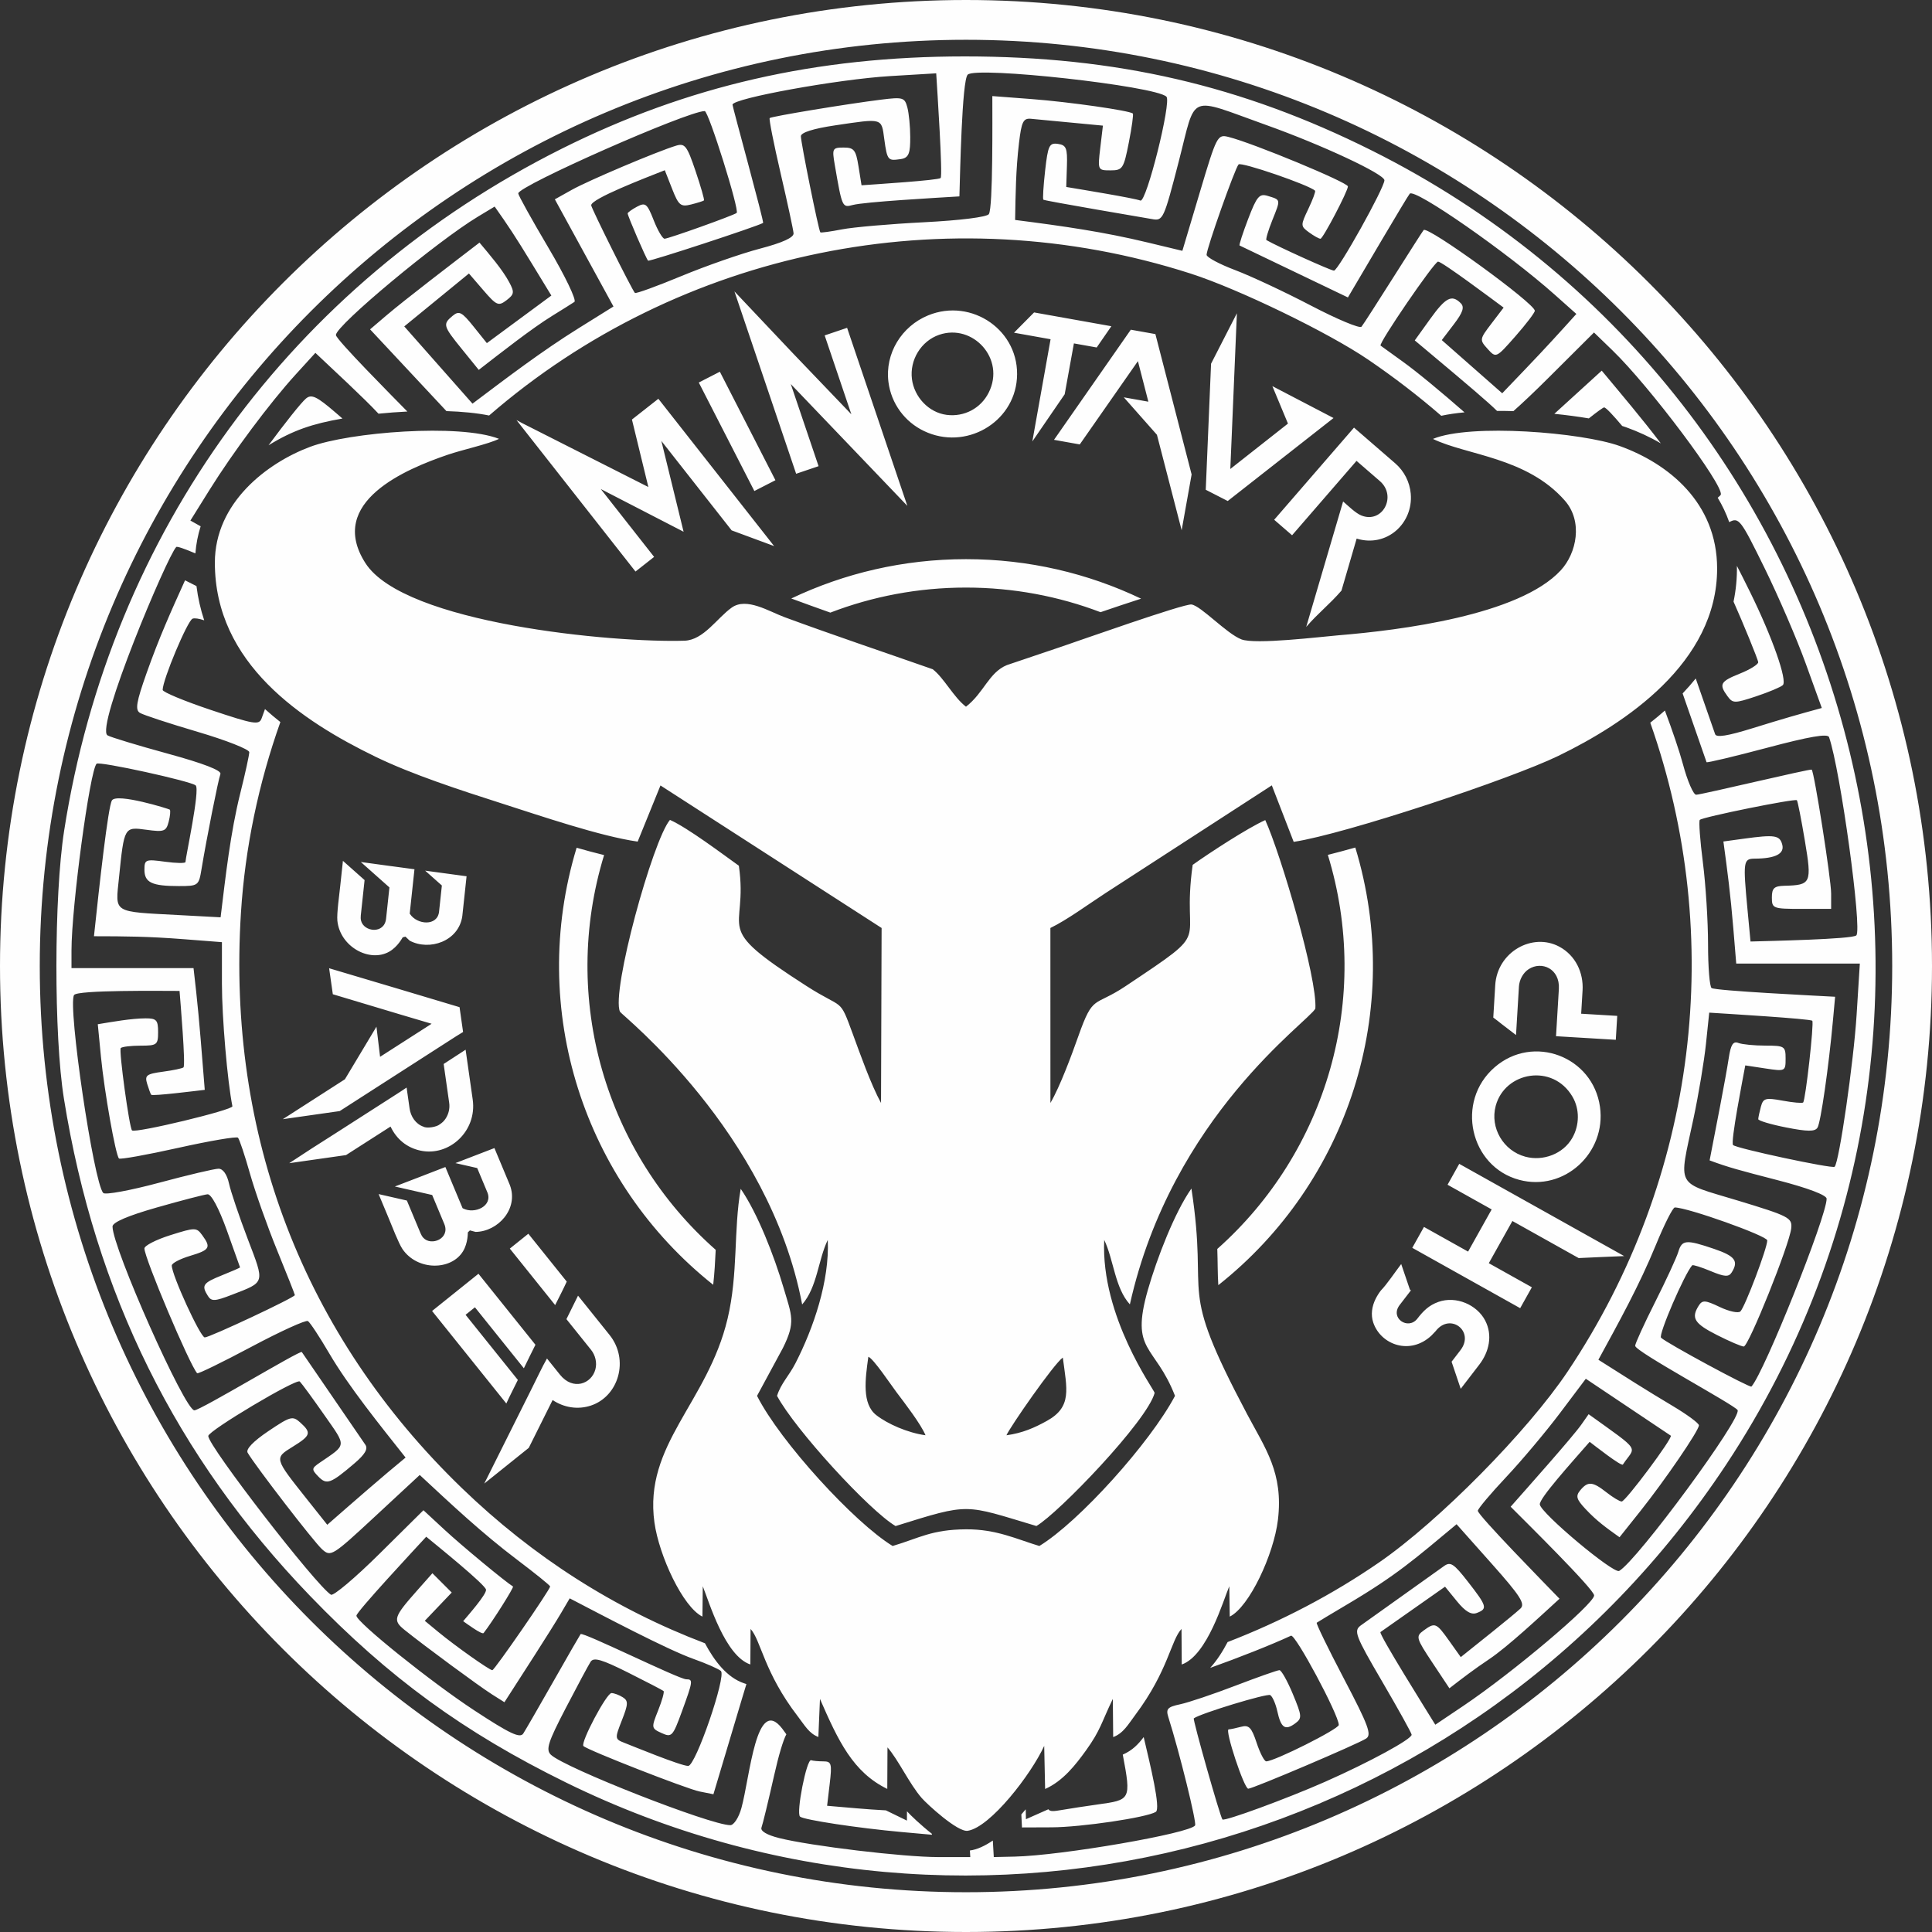
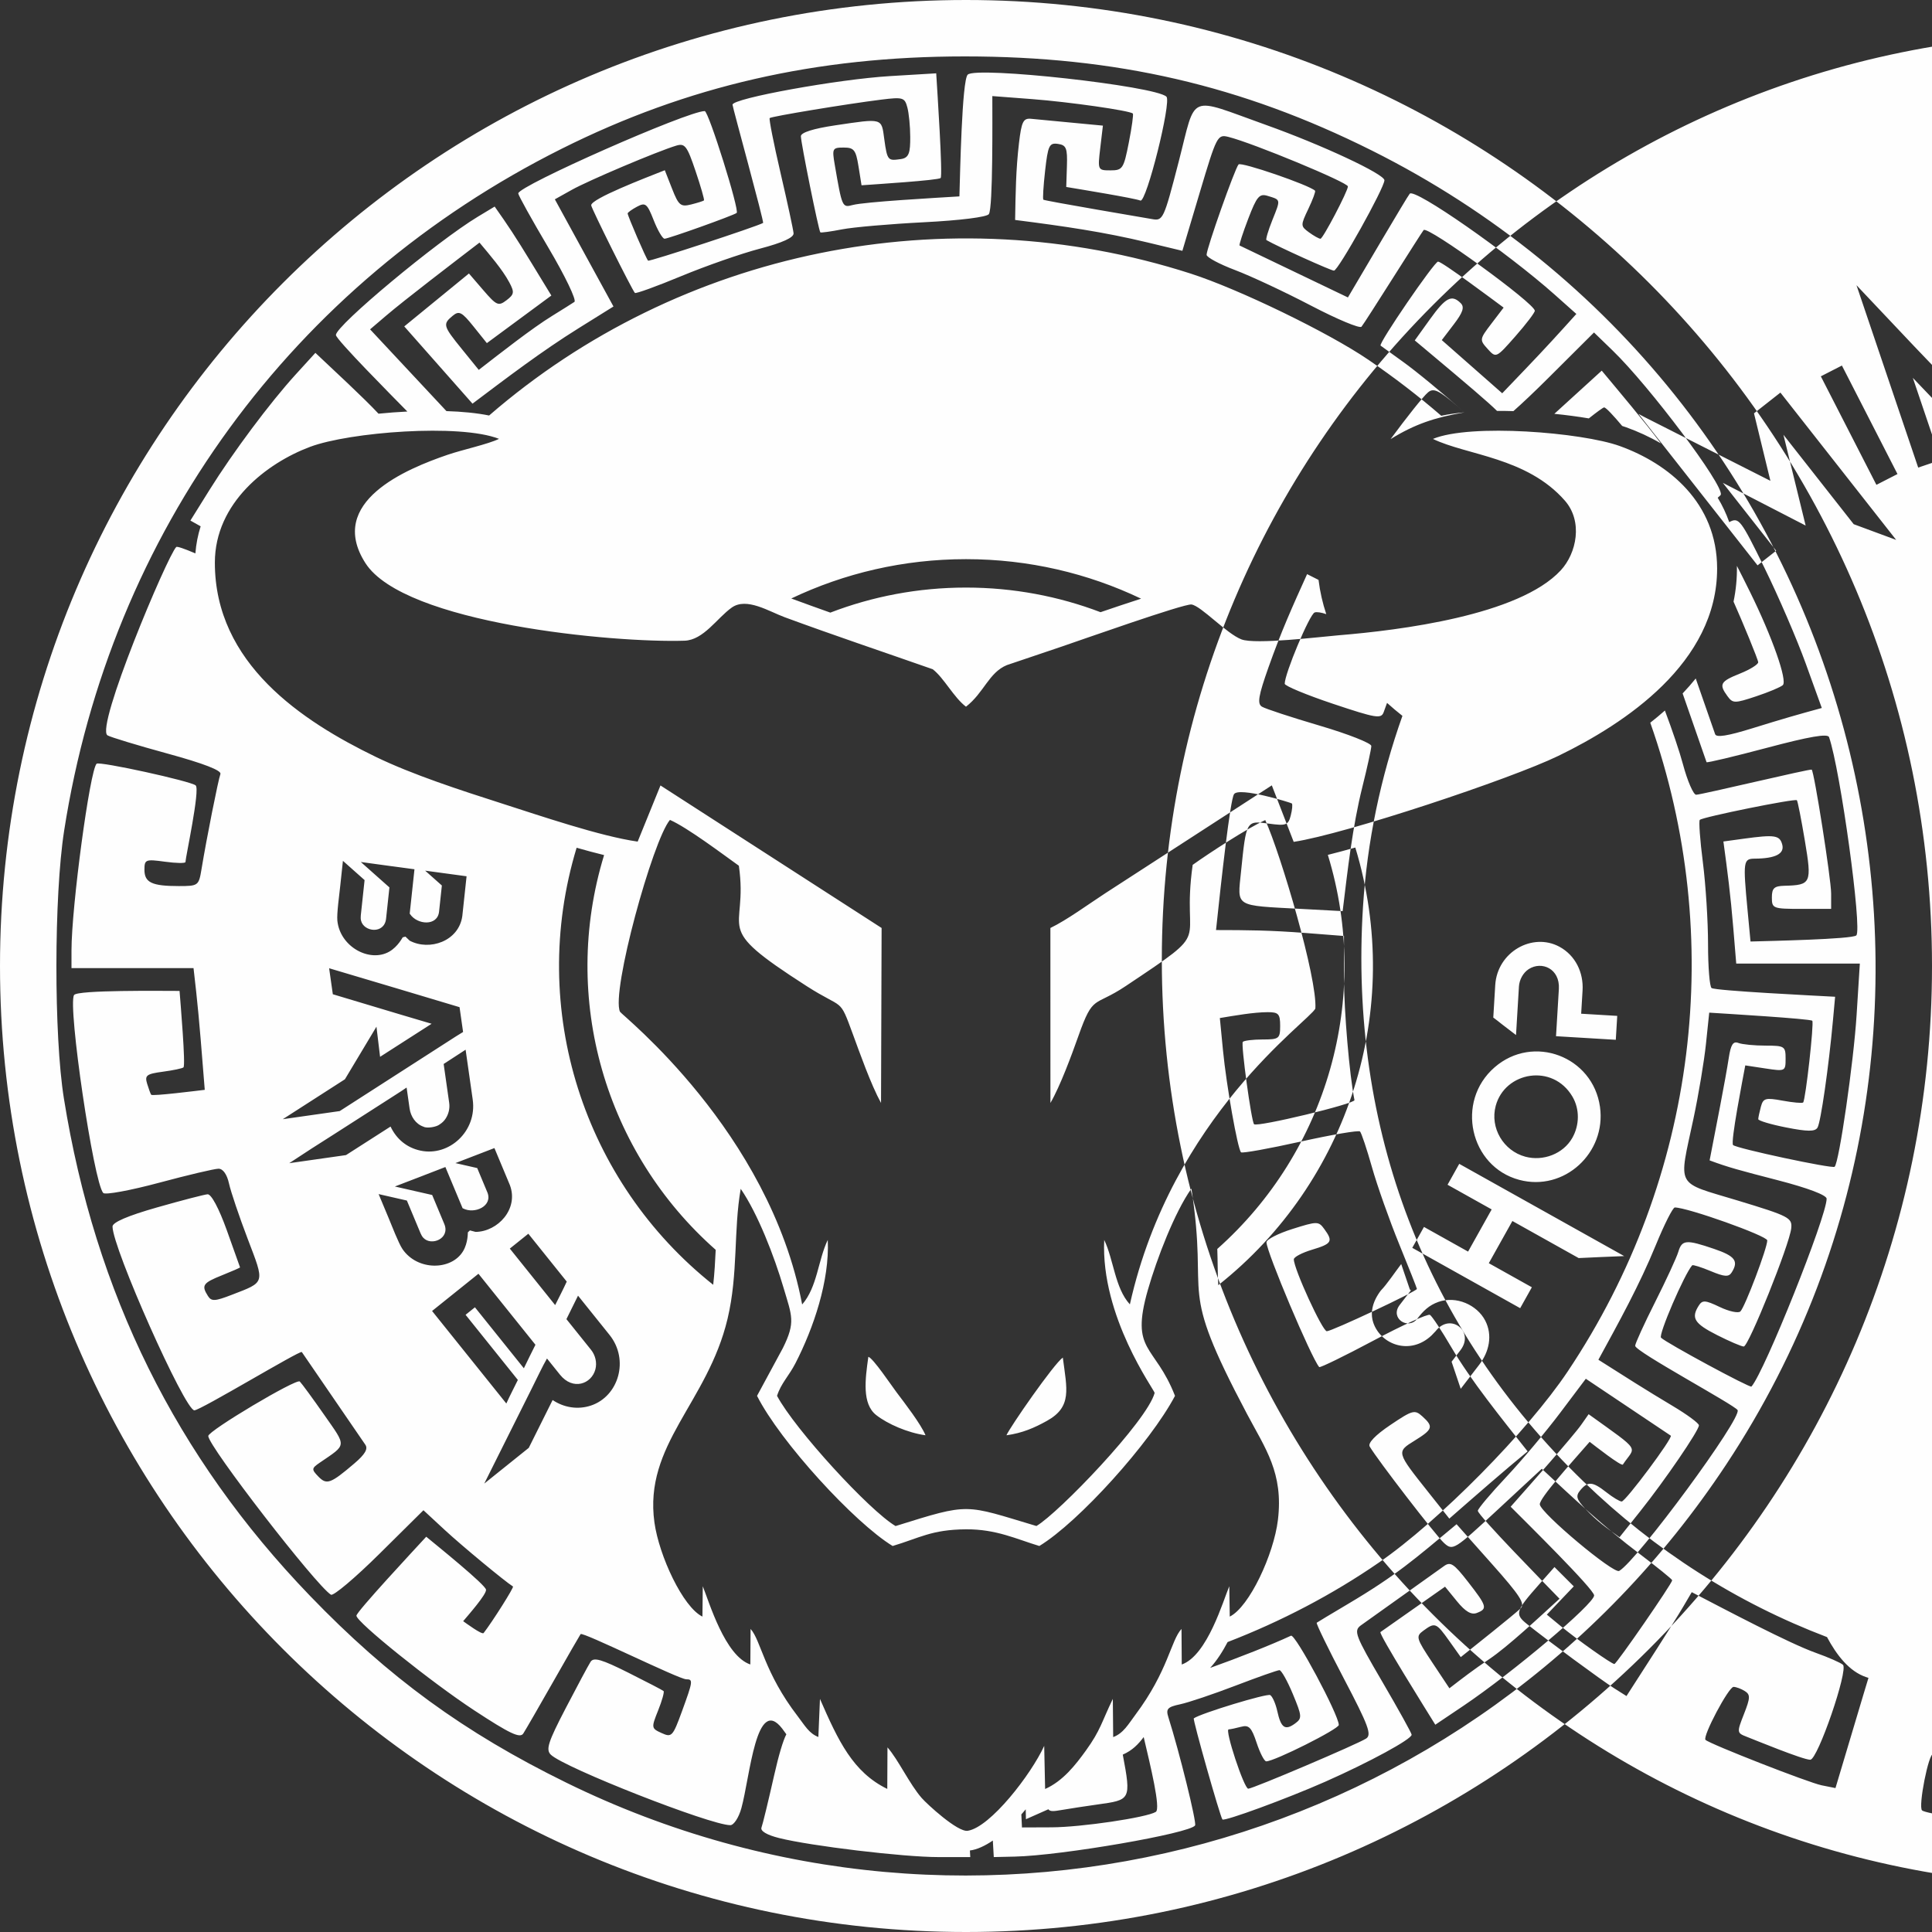
<svg xmlns="http://www.w3.org/2000/svg" xml:space="preserve" width="326mm" height="326mm" version="1.1" style="shape-rendering:geometricPrecision; text-rendering:geometricPrecision; image-rendering:optimizeQuality; fill-rule:evenodd; clip-rule:evenodd" viewBox="0 0 28469.65 28469.65">
  <rect x="0" y="0" width="28469.65" height="28469.65" fill="#333333" stroke="none" />
  <defs>
    <style type="text/css"> .fil0 {fill:#FEFEFE} </style>
  </defs>
  <g id="Слой_x0020_1">
-     <path class="fil0" d="M14234.82 0c7861.55,0 14234.82,6373.27 14234.82,14234.82 0,7861.55 -6373.27,14234.82 -14234.82,14234.82 -7861.55,0 -14234.82,-6373.27 -14234.82,-14234.82 0,-7861.55 6373.27,-14234.82 14234.82,-14234.82zm-9353.59 14277.3c630.57,186.84 1260.65,375.32 1890.58,564.29l52.09 365.61 -107.15 66.14 -1710.64 1099.31c-279.62,39.72 -559.2,79.67 -838.81,119.51l915.31 -588.17 464.75 -775.05 53.44 444.1c253.3,-162.01 506.45,-324.3 759.28,-487.06 -152.16,-44.73 -304.42,-89.23 -456.2,-135.21l-999.41 -299.72 -54.6 -383.29 31.36 9.53zm131.45 -1214.28c-12.3,114.82 -51.59,401.38 -41.48,503 38.51,387.29 477.23,622.29 765.28,456.96 127.04,-72.93 194.87,-208.47 197.51,-210.46l40.43 -10.58 62.78 59.8c289.07,154.13 723.31,10.72 775.28,-362.86l62.79 -586.21 -610.3 -82.83 246.21 218.81 -41.28 385.48c-23.15,216.43 -320.52,196.05 -428.37,34.82l-4.1 -6.13 70 -653.48 -335.41 -45.14 -0.03 0.29 -455.09 -62.23 421.51 374.57 -49.37 460.75c-24.8,231.74 -327.76,196.69 -368.77,28.98 -5.9,-24.18 -6.6,-50.35 -3.66,-77.99l55.68 -519.75 -319.13 -283.65 -40.48 377.87zm713.14 4883.65c44.52,106.54 148.11,376.59 205.92,460.79 220.3,320.89 717.95,315.5 890.75,31.88 76.22,-125.1 70.37,-276.56 71.73,-279.57l30.33 -28.75 83.82 22.17c327.51,-4.11 639.07,-338.95 504.67,-691.4l-227.32 -543.98 -574.73 221.36 321.15 73.17 149.49 357.7c83.92,200.75 -186.34,326.2 -358.65,236.83l-6.55 -3.39 -253.41 -606.41 -315.67 121.98 0.1 0.27 -428.8 164.64 549.8 125.25 178.64 427.57c89.88,215.07 -192.55,330.21 -309.22,203.01 -16.82,-18.35 -30.03,-40.95 -40.76,-66.59l-201.54 -482.31 -416.29 -94.88 146.52 350.66zm1239.86 -1744.39c66.36,465.81 -346.9,842.68 -768.65,753.33 -202.35,-42.92 -354.28,-169.92 -442,-354.89l-656.37 420.52c-278.94,39.32 -557.8,79.45 -836.68,119.21 220.41,-146.01 442.17,-288.96 665.89,-429.87l899.79 -576.87c55.39,-35.27 110.04,-70.47 164.02,-107.84l44.02 308.9c16.6,116.93 89.19,228.74 204.34,267.82 47.66,27.92 192.41,6.37 240.66,-34.64 34.39,-22.09 63.33,-49.61 85.7,-83.93 44.84,-68.82 64.4,-150.87 52.83,-232.39l-81.65 -573.02 323.49 -210.35 104.6 734.01zm2016.18 3468.62c294.13,366.61 134.11,905.42 -274.52,1041.27 -191.4,63.65 -397.4,30.52 -564,-81.53l-351.5 704.8 -655.76 526.23 702.89 -1407.27c64.23,-126.42 153.95,-319.99 221.32,-435.8l191.28 238.35c191.18,238.25 465.16,137.06 522.01,-78.39 26.25,-99.5 -0.59,-208.89 -64.58,-288.63l-362.14 -451.27 171.01 -345.94 463.99 578.19zm-2598.61 -365.58l667.27 -535.47c279.95,348.73 559.93,697.44 839.66,1046.34 -57.44,115.29 -115,230.24 -170.64,346.39l-721.04 -898.52 -137.75 110.54 770.35 959.98c-56.48,116.34 -116.61,229.09 -169.97,347.23 -364.64,-454.55 -729.36,-909.02 -1094.14,-1363.43l16.27 -13.06zm1797.43 -73.75l-668.08 -832.53 272.88 -218.98c188.69,235.06 377.41,470.11 565.97,705.28 -53.33,116.42 -113.01,231.92 -170.77,346.23zm12914.71 446.96c-315.59,297.97 -746.84,137.95 -858.49,-187.04 -40.36,-117.21 -20.39,-242.47 33.96,-351.61 21.48,-43.13 47.8,-84.82 77.14,-123.04 83.91,-83.9 218.26,-283.87 299.98,-390.18l127.73 375.59 15.62 11.98 -165.91 215.85c-149.67,194.71 126.47,375.64 261.06,200.57 86.58,-112.6 169.49,-196.05 309.18,-245.88 262.2,-93.52 570.58,43.18 690.43,275.49 112.32,217.7 56.73,461.22 -87.58,648.99l-273.59 355.89c-44.84,-133.02 -89.61,-266.05 -134.54,-399.04l130.8 -170.15c213.89,-278.25 -151.41,-558.92 -365.42,-280.81l-60.38 63.38zm-274.09 -1308.94l162.06 -289.8 650.15 363.58 347.6 -621.54 -650.16 -363.6 172.23 -307.97c810.21,452.89 1620.29,906.03 2430.37,1359.16 -223.6,8.38 -447.03,18.99 -670.54,29.28l-976.55 -546.13 -347.6 621.56 634.48 354.83 -172.23 307.97c-529.88,-296.57 -1059.92,-592.92 -1589.98,-889.18l10.17 -18.17zm1564.99 -983.7c-724.61,-194.34 -943.71,-1153.21 -361.78,-1658.51 568.98,-494.05 1448.26,-160.18 1552.71,583.48 95.17,677.59 -528.39,1252.69 -1190.93,1075.03zm91.38 -340.9c261.33,70.05 557.22,-40.99 691.31,-276.52 106.54,-187.16 111.54,-423.18 2.03,-609.22 -290.47,-493.48 -995.2,-367.76 -1130.49,136.61 -86.79,323.56 112.81,662.16 437.16,749.14zm1311.66 -1724.07l-859.98 -51.68 41.81 -695.71c18.02,-300.3 -254.31,-415.68 -444.13,-292.73 -84.4,54.66 -138.32,157.98 -144.26,257.31l-42.92 714.11c-69.66,-53.32 -139.89,-106.2 -209.02,-160.19 -41.84,-32.71 -82.72,-66.72 -126.03,-97.49l28.7 -477.36c29.56,-491.63 550.54,-780.52 946.34,-566.04 236.04,127.9 356.35,381.27 340.6,643.32l-20.64 343.5 531.54 31.95 -21.19 352.26 -20.82 -1.26zm-8958.36 5829.11c48.38,-116.21 698.35,-1053.62 830.62,-1145.07 59.95,465.17 140.46,725.65 -235.88,933.54 -182.76,100.94 -356.71,178.46 -594.74,211.53zm2725.44 -3635.47c-245,347.04 -508.65,1028.11 -641.79,1493.97 -263.8,923.04 100.67,793.19 400.09,1560.5 -367.09,693.93 -1417.51,1858.49 -1999.02,2212.41 -336.9,-101.18 -634.8,-249.04 -1080.96,-245.71 -509.26,3.79 -684.18,127.9 -1080.87,245.71 -561.19,-341.47 -1657.48,-1536.73 -1998.26,-2212.41l381.31 -705.38c190.5,-383.39 131.6,-473.14 9.87,-885.67 -139.08,-471.33 -380.18,-1093.11 -631.62,-1459.87 -107.75,614.83 -35.39,1248.66 -193.88,1914.81 -295.18,1240.7 -1237.46,1851.96 -1077.61,3002.06 68.23,490.94 420.46,1248.18 707.23,1386.79l5.05 -446.92c93.17,229.5 326.77,1027.24 700.93,1152.4l3.58 -523.57c153.71,169.57 197.9,641.76 697.3,1290.13 101.16,131.34 162.7,249.1 301.49,302.2l23.63 -560.93c269.28,616.73 485.49,1079.76 991.88,1326.21l2.92 -612.11c161.03,182.93 322.1,537.29 505.11,746.92 76.4,87.51 529.22,505.48 677.48,482.12 334.2,-52.65 934.17,-830.86 1126.88,-1251.1l13.48 635.15c263.34,-116.7 449.15,-356.05 600.87,-566.38 218.4,-302.77 229.64,-415.98 396.91,-761.04l5.13 562.65c150.91,-55.86 222.68,-189.03 326.54,-327.79 485.44,-648.5 522.79,-1096.74 680.33,-1266.03l3.6 524.23c378.98,-134.07 612.39,-947.85 700.56,-1153.55l6.8 447.55c286.94,-140.41 648.85,-915.4 709.93,-1425.67 82.96,-692.78 -185.82,-1050.96 -455,-1559.14 -1052.17,-1986.46 -555.04,-1593.98 -819.88,-3322.54zm-4760.48 2478.97c70.8,20.49 337.89,420.06 413.88,520.64 124.79,165.25 358.79,468.66 428.56,635.62 -264.87,-36.69 -560.03,-167.28 -725.97,-297.1 -212.04,-165.88 -163.42,-526.33 -116.48,-859.16zm1438.84 -9579.75c-180.74,-136.76 -324.63,-424.91 -490.26,-551.94 -722.86,-253.44 -1463.56,-501.85 -2180.63,-766.2 -232.98,-85.89 -562.08,-297.71 -780.63,-142.65 -217.02,153.99 -415.05,479.12 -696.48,488.31 -1036.19,33.77 -4131.58,-250.51 -4702.49,-1144.35 -575.3,-900.74 604.51,-1387.87 1211.79,-1595.36 221,-75.51 599.2,-156.36 757.46,-234.83 -579.16,-227.57 -2204.26,-98.88 -2782.04,117.1 -639.53,239.1 -1404.4,825.27 -1405.26,1705.92 -1.34,1487.53 1284.89,2336.44 2369.24,2862.35 540.22,261.99 1249,492.24 1863.12,688.83 547.62,175.32 1447.98,483.14 1998.05,560.79l336.1 -827.33 3258.54 2100.21 -8.52 2578.47c-149.71,-271.77 -316.44,-745.84 -415.99,-1016.24 -203.44,-552.54 -126.06,-350.19 -681.88,-706.95 -1435.16,-921.12 -849.83,-754.01 -997.16,-1772.7 -242.22,-172.83 -757.22,-561.82 -1015.38,-675.31 -252.21,296.49 -870.26,2536.54 -736.15,2827.09 20.54,44.5 2198.64,1757.65 2684.39,4313.61 223.61,-256.18 233.37,-652.59 377.31,-951.37 27.91,602.75 -209.69,1298.5 -475.77,1816.7 -97.04,189 -214.04,297.16 -271.73,481.08 264.16,494.73 1359.22,1689.87 1746.69,1918.63 1108.79,-346.1 1002.94,-320.62 2075.36,-0.69 323.72,-187.8 1632.44,-1547.51 1742.29,-1961.17 -5.56,-47.26 -795.5,-1122.74 -743.13,-2254.55 140.03,290.66 156.84,708.45 378.17,949.84 620.06,-2777.69 2647.42,-4175.77 2733.2,-4359.31 31.53,-440.73 -508.1,-2269.83 -738.07,-2777.02 -258.27,115.42 -822.78,483.19 -1069.65,659.75 -177.91,1258.03 350.44,892.72 -988.88,1787.48 -469.54,313.69 -474.26,110.66 -694.78,733.52 -99.02,279.7 -268.79,740.72 -412.69,987.6l-0.4 -2578.47c243.86,-117.49 557.49,-348.4 815.24,-516.19l2447.65 -1585.46 322.39 832.55c758.69,-114.62 3195.63,-925.17 3899.97,-1267.07 979.8,-475.61 2340.96,-1371.53 2339.64,-2762.2 -1.02,-966.4 -714.27,-1544.64 -1436.45,-1804.21 -555.58,-199.67 -2198.24,-334.76 -2751.29,-104.28 498.58,241.83 1382.88,269.08 1944.01,909.19 268.23,305.94 174.98,773.19 -61.1,1028.13 -614.55,663.63 -2371.61,882.27 -3272.96,956.26 -272,23.08 -1229.58,139.57 -1432.82,60.09 -220.89,-86.33 -593.71,-492.85 -734.47,-513.79 -107.42,-15.98 -1672.95,539.18 -1908.79,618.81 -270.73,91.43 -541.46,182.84 -812.21,274.27 -266.06,109.47 -336.45,406.24 -602.55,613.05zm0.05 -2174.09c923.81,0 1798.78,209.01 2580.28,582.26 -196.75,63.3 -405.8,133.59 -597.62,199.17 -616.02,-234.42 -1284.37,-362.76 -1982.67,-362.76 -704.49,0 -1378.44,130.7 -1998.99,369.07 -192.14,-68.26 -384.51,-137.07 -575.59,-208.2 780.08,-371.53 1653.03,-579.55 2574.58,-579.55zm5736.9 4249.52c726.14,2389.08 -107.39,4936.02 -2018.87,6448.74 -10.95,-166.95 -8.15,-349.88 -14.99,-533.61 1612.69,-1432.63 2277.16,-3693.98 1629.06,-5807 124.09,-31.01 260.22,-67.46 404.81,-108.14zm-9462 6443.11c-1905.73,-1513.01 -2736.35,-4054.79 -2012.69,-6440.16 137.93,39.51 274.36,76.34 404.83,108.11 -648.85,2119.43 22.54,4386.01 1644.71,5817.11 -7.96,170.03 -17.44,341.83 -36.84,514.94zm14929.34 2645.68c4407.48,-6666.9 1949.94,-15774.57 -5224.15,-19360 -1920.32,-959.93 -3766.52,-1386.73 -5998.75,-1386.73 -2190.81,0 -4087.13,434.38 -5938.56,1360.32 -3969.86,1985.45 -6647.61,5655.74 -7332.53,10050.2 -150.21,963.65 -152.09,3020.21 -3.36,3945.85 459.95,2868.21 1653.06,5279.5 3625.78,7327.55 1160.14,1204.48 2270.82,2014.27 3774.7,2752.4 6045.52,2966.9 13345.42,985 17096.87,-4689.61zm-11146.57 5690.38l5.33 97.26 -471.91 0c-513.37,0 -1881.18,-163.64 -2345.88,-280.68 -181.25,-45.63 -278.31,-103.9 -258.57,-155.26 17.34,-45.22 100.83,-389.67 185.62,-765.45 68.34,-303.03 132.79,-517.84 180.66,-608.11l-61.23 -83.76c-383.96,-498.52 -473.64,705.93 -601.1,1171.07 -38.02,138.75 -111.45,251.9 -163.45,251.9 -292.01,0 -2447.88,-846.54 -2644.92,-1038.53 -76.25,-74.29 -40.84,-185.11 218.54,-683.87 170.22,-327.35 335.41,-635.49 367.06,-684.74 45.47,-70.74 161.9,-37.33 554,159.02 273.07,136.7 507.8,258.88 521.63,271.49 13.84,12.61 -22.02,141.08 -79.87,285.51 -102.79,256.86 -101.63,264.15 51.52,333.92 147.92,67.38 164.37,49.87 298.2,-317.08 164.05,-450 167.54,-475.38 64.96,-475.38 -108.54,0 -1527.88,-704.68 -1557.37,-665.7 -11.48,15.14 -192.6,329.82 -402.51,699.29 -209.92,369.47 -408.85,713.85 -442.03,765.28 -47.83,74.17 -197.37,3.63 -722.22,-340.79 -638.99,-419.27 -1736.69,-1301.13 -1736.69,-1395.17 0,-57.7 859.56,-979.98 1028.75,-1163.84 157.77,130.23 875.39,709.04 881.29,781.26 5.77,70.58 -259.36,371.06 -337.02,463.35 46.3,32.43 278.38,204.2 301.41,174.59 130.79,-168.49 450.42,-674.8 432.83,-685.66 -116.62,-72.23 -758.89,-604.33 -1007.25,-834.45l-312.3 -289.32 -648.86 642.56c-356.85,353.42 -678.22,624.41 -714.15,602.21 -221.08,-136.65 -1807.87,-2189.46 -1807.87,-2338.77 0,-77.03 1300.28,-851.38 1348.53,-803.1 30.43,30.48 192.59,251.91 360.28,492.06 331.99,475.4 336.07,429.46 -63.02,702.28 -124.88,85.34 -126.56,99.89 -23.92,205.9 123,126.99 180.3,106.21 530.37,-192.25 159.08,-135.59 205.76,-216.25 161.09,-278.25l-934.91 -1364.05c-26.23,-28.46 -1493.04,859.19 -1583.29,859.19 -140.73,0 -1205.89,-2392.38 -1205.89,-2708.57 0,-62.04 225.18,-158.71 654.98,-281.18 360.21,-102.66 695.69,-189.92 745.4,-193.92 54.62,-4.36 166.86,205.45 283.69,530.15 106.27,295.58 194.07,541.68 195.07,546.92 1.34,5.23 -119.1,57.87 -266.89,117.01 -281.2,112.52 -305.39,148.19 -206.31,304.69 51.59,81.52 102.51,79 351.6,-17.43 497.11,-192.4 487.77,-159.67 235.18,-822.14 -125.69,-329.6 -249.97,-697.52 -276.24,-817.6 -29.41,-134.58 -88.68,-218.33 -154.43,-218.33 -58.64,0 -452.9,93.04 -876.12,206.75 -423.28,113.71 -793.29,181.73 -822.37,151.15 -140.8,-148.28 -526.53,-2761.78 -430.54,-2917.13 47.44,-76.75 1297.45,-60.65 1554.75,-60.65 13.99,181.48 91.65,1092.65 57.83,1126.4 -14.78,14.78 -151.02,43.54 -302.76,63.89 -243.31,32.64 -270.72,53.78 -232.3,179.1 23.91,78.14 50.65,150.4 59.32,160.57 19.74,23.17 665.89,-57.92 789.25,-72.41 -34.57,-436.7 -83.24,-1062.23 -125.76,-1440.76l-39.63 -352.67 -1798.35 0 0 -261.59c0,-640.68 270.32,-2651.07 369.88,-2750.53 39.16,-39.14 1389.8,256.48 1460.17,319.57 67.72,60.75 -150.61,1066.1 -150.61,1128.97 0,20.23 -136.03,18.16 -302.29,-4.63 -285.02,-39.06 -302.28,-32.32 -302.28,118.03 0,188.78 109.7,241.02 506.24,241.02 287.32,0 294.7,-5.51 335.29,-251.9 73.29,-445.62 246.46,-1316.42 278.1,-1398.93 20.16,-52.54 -246.75,-155.89 -778.1,-301.3 -444.77,-121.74 -843.26,-242.71 -885.51,-268.83 -183.45,-113.38 880.8,-2643.13 1012.76,-2775.47 12.79,-12.81 125.4,27.35 282.16,94.12 10.61,-140.04 37.32,-273.15 77.44,-399.18l-151.11 -84.66 278.98 -447.45c348.59,-559.17 893.93,-1289.85 1273.14,-1705.86l289.8 -317.92c251.6,238.05 722.26,671.78 929.93,896.41 139.98,-13.98 283.15,-24.75 425.37,-31.74 -212.6,-216.47 -1052.99,-1062.98 -1052.99,-1127.81 0,-139.32 1489.93,-1380.7 2093.36,-1744.32l246.06 -148.21c198.96,281.81 296.68,427.67 549.44,842.13l285.98 468.96 -950.35 701.16 -197.63 -246.37c-171.63,-213.87 -212.02,-234.49 -306.13,-156.36 -148.99,123.63 -142.21,147.76 137.91,493.22l246.4 303.84c323.34,-250.37 781.7,-610.88 1081.42,-795.66 145.38,-89.63 293.03,-182.37 328.09,-206.08 35.13,-23.71 -136.71,-382.1 -381.84,-796.41 -245.12,-414.29 -445.65,-775.29 -445.65,-802.21 0,-111.29 2495.6,-1213.26 2747.72,-1213.26 56.91,0 516.19,1464.34 470.77,1500.93 -45.74,36.79 -1005.23,379.97 -1062.47,379.97 -29.22,0 -101.36,-122.88 -160.34,-273.05 -96.2,-244.92 -121.53,-265.44 -245.33,-199.17 -75.92,40.63 -138.04,85.43 -138.04,99.54 0,37.03 272.66,667.71 300.82,695.92 17.33,17.3 1599.03,-501.36 1694.6,-555.72 18.89,-10.72 -450.42,-1708.06 -450.42,-1742.67 0,-93.3 1554.55,-375.31 2323.77,-421.52l677.89 -40.71c14.55,239.69 99.04,1508.79 65.22,1542.59 -33.82,33.81 -974.69,93.71 -1165.72,107.2l-44.47 -277.97c-38.91,-243.15 -66.31,-277.98 -219.07,-277.98 -164.72,0 -172.17,14.3 -131.26,251.9 108.42,629.99 110.97,635.78 263.74,594.9 176.56,-47.26 1226.39,-105.65 1573.47,-127.14 10.02,-320.66 36.45,-1708.12 122.26,-1793.98 125.96,-125.97 2765.54,166.54 2928.26,324.47 77.32,75.11 -295.57,1564.73 -383.31,1531.08 -96.23,-36.91 -867.75,-162.64 -1092.89,-200.48l9.81 -307.15c8.53,-265.32 -9.47,-309.92 -132.2,-327.44 -127.36,-18.18 -146.91,22.44 -188.9,393.33 -25.72,227.48 -37.34,420.5 -25.87,428.96 25.27,18.54 1559.11,277.84 1599.6,285.31 163.46,30.12 174,7.47 394.81,-846.4 263.61,-1019.46 117.76,-958.02 1284.62,-541.3 828.55,295.89 1746.61,724.81 1746.61,816.02 0,112.21 -680.84,1331.72 -743.44,1331.72 -45.41,0 -835.76,-357.51 -994.76,-450 -13.89,-8.06 25.19,-140.6 86.8,-294.52 124.42,-311.01 127.1,-296.91 -68.52,-356.94 -122.66,-37.61 -160.54,6.87 -286.98,337.28 -80.08,209.34 -137.44,386.48 -127.44,393.63l1596.46 765.46c144.68,-245.44 879.69,-1496.69 911.46,-1529.2 78.12,-79.99 1439.53,868.33 2132.23,1485.24l322.51 287.23c-254.32,282.42 -447.32,495.22 -757.94,819.63l-334.54 349.38 -890.58 -783.61 178.08 -233.51c133.55,-175.08 158.94,-252.72 101.37,-310.27 -132.54,-132.58 -221.89,-86.07 -453.1,235.86l-224.52 312.6 168.22 140.85c626.62,524.66 917.78,773.06 1043.7,897.76 79.53,-0.27 160.29,0.87 241.49,3.31 123.59,-108.22 309.8,-284.17 516.96,-490.56l670.76 -668.29 275.3 266.49c545.46,528.14 1639.12,1985.73 1593.14,2123.51 -2.58,7.76 -18.71,23.39 -45.47,45.07 67.43,111.82 124.74,231.63 169.8,359.62 142.6,-75.43 167.78,-41.92 521.06,677.32 204.15,415.63 477.35,1049.49 607.14,1408.58l235.93 652.91c-352.32,96.22 -558.01,154.58 -1024.92,299.51 -366.93,113.88 -531.84,139.46 -547.57,84.94l-285.22 -819.11c-61.23,75.89 -125.82,149.28 -193.17,220.24l352.45 1013c6.04,12.04 408.36,-83.77 894.32,-212.92 621.19,-165.1 891.64,-211.49 910.85,-156.25 166.72,479.77 490.46,2832.7 401.98,2921.56 -56.87,57.12 -1295.33,82.49 -1559.18,90.27l-43.39 -458.96c-68.58,-726.75 -63.75,-761.14 106.87,-762.17 302.77,-1.82 439.48,-71.63 404.2,-206.4 -36.34,-139.06 -109.29,-150.31 -567.57,-87.49l-299.74 41.09c59.35,436.28 104.78,778.96 146.03,1278.16l43.07 520.61 1821.38 0 -47.56 755.73c-43.87,697 -257.15,2172.03 -323.72,2238.65 -32.25,32.23 -1446.9,-270.23 -1496.65,-319.98 -40.2,-40.2 144.8,-984.85 179.84,-1173.65l297.04 45.1c292.23,44.35 297.14,41.95 297.14,-145.79 0,-180.93 -15.51,-190.89 -296.78,-190.89 -163.25,0 -342.81,-17.64 -398.97,-39.2 -77.12,-29.6 -111.79,23.9 -141.34,218.33 -47.12,310.24 -202.03,1096.83 -282.62,1512.11 276.28,103.25 442.06,146.63 1002.14,291.67 445.86,115.48 722.16,220.02 722.16,273.25 0,262.44 -916.29,2552.16 -1107.75,2767.95 -21.15,23.89 -1255.07,-642.85 -1332.44,-720.02 -41.66,-41.46 344.01,-937.5 459.08,-1066.8 10.14,-11.4 132.88,27.08 272.73,85.51 202.67,84.7 265.22,88.9 308.56,20.73 106.74,-168.21 51.72,-242.36 -257.97,-347.9 -413.13,-140.75 -474.26,-135.66 -528.07,44.08 -24.92,83.13 -178.08,414.87 -340.38,737.22 -162.37,322.34 -295.18,613.18 -295.18,646.33 0,84.34 1461.37,869.76 1509.26,947.22 70.13,113.51 -1475.46,2213.45 -1744.6,2370.4 -82.02,47.82 -1157.53,-853.18 -1169.75,-979.98 -8.58,-88.71 450.82,-597.7 734.51,-922.57 68.11,51.95 468.61,366.94 489.93,334.44 184.04,-280.51 293.2,-167.81 -505.1,-741.38l-104.4 149.06c-129.08,184.26 -793.69,930 -1044.6,1214.27 212.44,213.33 1230.21,1216.75 1230.21,1307.25 0,124.65 -1201.71,1139.41 -1925.95,1626.38l-414.54 278.68c-117.63,-190.31 -839.3,-1343.01 -808.01,-1365.43l951.56 -668.61 176.2 215.84c123.82,151.71 210.67,202.6 292.36,171.26 160.61,-61.66 150.14,-98.92 -129.11,-457.31 -213.76,-274.42 -260.05,-303.83 -360.48,-229.35l-1222.27 871.75c-105.41,79.66 -78.67,149.22 317,825.92 237.61,406.42 432.97,758.72 434.1,782.92 3.37,64.82 -622.32,405.12 -1274.27,693.4 -561.73,248.39 -1487.78,588.23 -1513.93,555.62 -34.73,-43.19 -440.54,-1476.26 -421.87,-1489.8 101.31,-73.7 1079.87,-371.41 1126.36,-342.67 33.12,20.45 79.94,127.2 104.12,237.19 54.14,246.37 115,288.61 261.58,181.45 105.6,-77.23 103.38,-107.21 -32.65,-434.5 -80.34,-193.34 -169.27,-351.54 -197.56,-351.54 -28.29,0 -319.02,102.49 -646.03,227.77 -326.96,125.28 -693.94,248.85 -815.45,274.62 -188.63,40.01 -214.24,68.13 -174.86,192.09 162.09,510.51 419.25,1551.59 393.52,1593.27 -72.28,116.91 -1964.02,444.06 -2657.65,459.61l-308.81 6.93 -13.96 -243.72c-112.67,76.98 -233.25,134.37 -337.93,146.57zm2252.69 -1412.61c126.08,670.58 114.94,666.97 -371.5,734.79 -169.42,23.62 -406.29,59.9 -526.33,80.62 -119.83,20.68 -174.08,26.34 -198.55,-10.13l-330.75 146.58 -3.09 -145.72c-21.38,25.47 -42.91,50.51 -64.55,75.02l9.15 192.08 436.65 -1.74c439.21,-1.76 1400.67,-144.14 1535.38,-227.4 76.39,-47.22 -80.93,-687.95 -178.23,-1102.62 -79.09,104.65 -165.19,196.11 -308.17,258.51zm1287.82 -1278.12c416.31,-148.52 897.86,-338.06 1190.99,-474.26 63.35,-29.43 704.28,1167.39 704.28,1315.15 0,60.52 -948.41,536.4 -1068.98,536.4 -28.36,0 -92.11,-123 -141.75,-273.33 -74.77,-226.65 -113.93,-266.97 -229.07,-236.04 -76.38,20.52 -158.8,37.7 -183.11,38.22 -60.94,1.28 227.45,874.21 288.78,874.21 67.45,0 1611.91,-657.25 1737.23,-739.22 84.98,-55.61 33.92,-193.31 -325.14,-877.68 -234.3,-446.44 -415.67,-819.47 -403.06,-828.96 12.57,-9.48 219.34,-133.69 459.5,-276.02 719.27,-426.26 982.35,-660.17 1601.29,-1175.42l515.65 579.57c424.42,477.01 499.66,594.38 425.36,663.32 -119.17,110.51 -667.43,545.77 -879.21,715.34l-170.49 -239.63c-191.19,-268.69 -208.59,-275.59 -379.69,-150.45 -115.07,84.13 -107.68,110.71 130.39,469.34l252.38 380.14c197.76,-152.92 355.66,-274.65 586.79,-429.52 272.02,-182.25 740.44,-619.9 1035.87,-890.19 -197.44,-203.97 -1203.8,-1230.15 -1203.8,-1296.12 0,-28.88 187.49,-251.83 416.63,-495.42 229.15,-243.61 587.13,-669.51 795.58,-946.44l379.01 -503.53 1252.18 838.61c35.87,28.85 -666.26,970.19 -723.63,970.19 -29.02,0 -129.59,-60.45 -223.57,-134.36 -205.02,-161.28 -274.08,-166.92 -386.33,-31.61 -70.8,85.3 -57.97,132.01 75.72,275.27 170.29,182.49 315.71,283.44 502.42,417.29l303.57 -380.85c365.85,-459.09 866.52,-1191.92 866.52,-1268.34 0,-30.35 -173.86,-158.64 -386.25,-285.11 -377.8,-224.92 -737.24,-453.35 -1095.2,-681.14 304.81,-559.12 604.11,-1098.25 846.71,-1690.94 124.48,-304.2 250.23,-553.07 279.38,-553.07 187.82,0 1361.66,418.36 1362.33,485.51 1.34,110.08 -327.22,977.71 -395.74,1046.29 -29.76,29.73 -166.13,0.66 -303.04,-64.64 -215.85,-102.94 -257.15,-105.65 -311.1,-20.39 -115.55,182.68 -65.3,263.44 269.45,433.04 183.45,92.99 360.8,169.07 394.07,169.07 71.34,0 675.18,-1504.13 699.72,-1742.72 15.85,-154.31 -31.37,-178.77 -789.26,-408.64 -930.05,-282.08 -871.21,-173 -651.34,-1207.38 74.63,-351 157.33,-845.86 183.87,-1099.71l48.23 -461.51c237.49,15.27 1487.71,89.93 1518.46,119.69 28.62,27.69 -98.95,1169.11 -134.57,1204.41 -13.29,13.15 -150.28,0.8 -304.44,-27.46 -250.36,-45.88 -284.35,-36.29 -318.21,89.8 -20.82,77.64 -38.29,159.9 -38.76,182.81 0,22.9 184.74,78.18 411.73,122.83 315.67,62.11 424.09,62.62 461.37,2.21 47.5,-76.82 164.78,-891.89 228.07,-1584.96l31.37 -343.43c-306.74,-16.68 -1754.21,-87.75 -1820.08,-128.44 -28.83,-17.78 -52.34,-308.12 -52.34,-645.2 0,-337.06 -34.32,-880.38 -76.24,-1207.33 -41.92,-326.97 -62.28,-608.42 -45.27,-625.47 42.25,-42.22 1403.34,-317.71 1430.55,-289.53 11.89,12.37 64.62,279.44 117.16,593.48 105.73,631.52 94.25,656.93 -300.95,667.04 -151.03,3.83 -184.75,35.38 -184.75,172.66 0,161.92 15.66,167.94 436.65,167.94l436.62 -0.02 0 -228.46c0,-208.09 -249.23,-1794.46 -286.45,-1823.4 -20.37,-15.85 -1612.54,366.55 -1702.12,369.78 -40.64,1.48 -128.65,-201.37 -195.43,-450.77 -49.13,-183.3 -155.46,-497.26 -265.61,-790.15 -70.18,62.12 -142.17,121.98 -215.43,179.57 1113.97,3159.23 699.09,6694.97 -1216.03,9558.66 -590.47,882.9 -1900.48,2209.43 -2781.63,2816.47 -689.3,474.96 -1443.18,868.33 -2230.7,1172.22 -72.05,137.61 -157.06,271.33 -257.14,380.7zm7712.31 -15711.9c129.54,289.41 363.39,856.52 363.39,893.06 0,32.62 -120.91,107.67 -268.7,166.8 -290.67,116.32 -313.04,156.63 -184.47,332.45 78.99,108.04 104.93,108.28 419.85,3.89 184.61,-61.19 362.62,-135.75 395.61,-165.68 71.34,-64.71 -154.36,-707.12 -482.12,-1371.98 -75.57,-153.28 -146.34,-293.77 -193.91,-385.5 3.18,181.43 -14.47,358.62 -49.65,526.95zm-2132.46 -2700.27c125.05,-99.1 211.5,-161.88 225.62,-161.88 25.78,0 137.61,120.09 265.96,273.21 21.4,6.75 41.78,13.57 60.98,20.47 172.22,61.91 344.27,140.39 508.56,236.29 -259.64,-344.21 -584.69,-727.71 -870.99,-1071.76l-698.39 636.2c178.48,17.97 350.95,40.89 508.25,67.46zm-1831.78 -89.16c-322.57,-283.17 -703.31,-599.97 -913.37,-750.01 -165.66,-118.32 -311.23,-223.41 -323.45,-233.49 -35.26,-28.98 792.69,-1238.98 846.97,-1237.84 61.06,1.41 802.49,557.13 966.07,677.82l-179.84 235.78c-175.8,230.48 -177.07,238.86 -55.69,373.05 123.88,136.88 125.08,136.34 409.71,-187.1 156.99,-178.4 285.5,-347.16 285.5,-375.03 0,-108.5 -1579.34,-1255.13 -1638.18,-1189.37 -31.69,35.33 -861.82,1360.51 -916.02,1424.46 -25.06,29.57 -359.93,-110.53 -744.18,-311.31 -384.25,-200.79 -887.62,-436.42 -1118.5,-523.63 -230.96,-87.22 -419.86,-188.37 -419.86,-224.8 0,-93.16 415.02,-1266.49 471.04,-1331.7 36.08,-42 1042.85,303.74 1127.29,387.11 10.81,10.69 -33.93,131.84 -99.49,269.25 -115.35,241.97 -115.08,252.77 10.01,344.2 71,51.92 147.25,94.39 169.41,94.39 36.41,0 404.2,-701.44 404.2,-770.87 0,-58.93 -1398.65,-638.83 -1758.8,-729.22 -163.18,-40.94 -174.13,-19.76 -424.02,818.07l-256.48 860.1 -510.13 -122.57c-650.75,-156.36 -1223.96,-239 -1954.45,-332.44 6.77,-385.61 10.72,-741.76 57.1,-1133.76 37.41,-316.28 63.08,-367.64 178.08,-356.85l1058.43 100.68 -39.03 329.6c-38.63,326.07 -36.94,329.62 150.63,329.62 178.49,0 194.33,-24.02 270.18,-409.59 44.34,-225.27 70.93,-417.99 59.11,-428.27 -49.85,-43.4 -938.87,-170.51 -1482.56,-211.96l-587.8 -44.83c-0.24,314.36 11.27,1646.27 -51.05,1739.43 -29.02,43.39 -423.08,92.75 -956.26,119.83 -498.79,25.31 -1042.92,72.61 -1209.18,105.11 -166.26,32.49 -309.42,52.08 -318.08,43.5 -24.38,-24.01 -286.51,-1319.83 -286.51,-1416.22 0,-54.63 181.78,-112.25 506.57,-160.54 702.73,-104.53 680.16,-110.75 721.67,198.9 44.28,329.86 58.07,324.25 244.59,298.35 123.13,-17.1 139.2,-99.4 138.46,-325.23 0,-154.52 -19.69,-351.25 -42.73,-437.17 -38.89,-145.35 -65.69,-153.22 -385.32,-113.36 -507.74,63.31 -1616.33,246.59 -1643,271.61 -12.64,11.94 59.71,377.67 160.88,812.76 101.16,435.07 187.16,833.38 191.05,885.14 4.7,62.38 -162.16,138.54 -495.01,226 -276.16,72.55 -798.53,254.91 -1160.81,405.27 -362.35,150.36 -669.41,261.7 -682.39,247.43 -44.8,-49.25 -644.1,-1251.15 -644.1,-1291.75 0,-95.86 783.4,-397.55 1084.82,-516.37l107.62 273.99c96.19,244.74 126.09,269.37 280.4,230.65 94.99,-23.84 180.11,-50.77 189.18,-59.81 9.07,-9.06 -46.89,-204.13 -124.36,-433.5 -125.14,-370.48 -156.99,-412.18 -285.02,-373.45 -278.57,84.23 -1288.92,511.82 -1537.12,650.54l-250.9 140.23 863.82 1579.38 -512.83 319.62c-541.77,337.64 -1053.89,727.34 -1564.62,1112.17l-1005.57 -1138.34 953.16 -779.76 212.15 246.37c194.81,226.21 222.75,238.32 341.46,147.8 114.19,-87.05 118.9,-118.08 40.03,-265.46 -100.53,-187.86 -289.08,-405.79 -438.07,-583.93 -385.54,296.09 -1098,839.52 -1377.14,1077.77l-235.12 200.68 1125.27 1204.62c231.91,7.44 448.11,28.16 628.8,64.85 2805.84,-2432.88 6739.73,-3247.99 10337.43,-2091.45 708.51,227.77 2031.57,869.42 2619.85,1270.5 379.58,258.81 737.41,533.84 1073.49,825.02 102.86,-22.3 218.4,-39.01 342.61,-50.67zm-16534.41 91.09l-101.81 -87.7c-275.96,-237.74 -353.97,-274.97 -434.97,-207.69 -71.92,59.69 -315.27,368.21 -552.67,689.65 359.21,-221.32 649.48,-317.96 1089.44,-394.26zm-1141.64 4281.32c-16.41,44.37 -32.84,89.61 -49.43,136.01 -36.69,102.57 -111.12,90.3 -749.63,-123.5 -389.83,-130.56 -708.85,-263.2 -708.85,-294.76 0,-149.37 365.85,-1021.26 440.55,-1049.93 30.05,-11.53 96.6,-1.01 171.6,24.22 -53.15,-159.46 -91.91,-327.42 -113.91,-504.39l-168.46 -85.04c-211.47,467.83 -380.43,840.92 -568.18,1371.46 -149.54,422.46 -168.76,537.62 -97.21,581.82 49.04,30.32 431.67,156.05 850.25,279.4 418.65,123.36 761.24,258.25 761.46,299.74 0,41.5 -59.31,313.58 -132.14,604.6 -144.97,579.34 -216.24,1219.97 -290.2,1829.07l-611.64 -32.78c-991.39,-53.13 -939.6,-21.06 -885.94,-548.54 76.79,-754.81 76.19,-753.8 405.55,-708.65 258.1,35.36 289.67,24.06 326.48,-116.83 22.44,-85.79 29.89,-166.9 16.6,-180.22 -10.21,-10.23 -782.02,-249.37 -852.2,-135.86 -57.6,93.15 -185.73,1252.74 -264.89,2001.62 465.11,0.8 792.5,2.27 1331.38,44.22l554.21 43.15 0 613.19c0,493.27 81.01,1439.94 154.5,1804.91 10.87,54.18 -1429.09,400.67 -1479.22,355.89 -39.5,-35.4 -196.55,-1183.18 -166.05,-1213.7 19.34,-19.38 151.09,-35.22 292.76,-35.22 241.3,0 257.49,-12.66 257.49,-201.54 0,-175.23 -24.12,-201.44 -184.74,-200.79 -208.54,1.12 -480.19,49.56 -703.94,86.51l46.35 476.99c50.05,515.69 215.78,1451.47 265.96,1501.6 16.92,16.99 409.9,-53.55 873.22,-156.76 463.32,-103.21 859.39,-170.67 880.16,-149.89 20.76,20.77 100.29,258.75 176.74,528.85 76.45,270.09 256.54,778.95 400.24,1130.8 143.75,351.84 261.31,648.78 261.31,659.86 0,34.8 -1253.65,623.63 -1327.68,623.63 -64.69,0 -486.09,-918.59 -486.09,-1059.52 0,-33.67 120.92,-97.44 268.71,-141.72 292.63,-87.66 313.38,-122.73 180.31,-304.71 -85.12,-116.36 -102.85,-116.38 -470.24,-0.67 -209.99,66.21 -381.83,154.3 -381.83,195.8 0,141.41 663.42,1711.22 777.09,1838.83 11.96,13.38 371.49,-161.94 798.99,-389.57 427.44,-227.63 802.37,-398.35 833.12,-379.36 30.7,18.99 170.77,231.05 311.24,471.24 286.23,489.45 747.99,1059.63 1127.95,1540.19 -329.34,269.58 -772.9,657.07 -1153.96,990.46l-309.63 -389.7c-472.25,-594.4 -471.71,-592.26 -201.17,-759.44 268.49,-165.91 281.13,-205.63 113.72,-357.11 -112.86,-102.16 -144.44,-93.67 -472.25,127.09 -221.35,149.08 -333.8,266.46 -303.98,317.39 114.6,195.93 974.87,1312.24 1095.04,1421.04 129.65,117.32 148.99,105.34 786.83,-486.47l653.91 -606.77c469.64,436.45 917.28,857.69 1434.77,1248.71 267.83,202.38 487.03,379.73 487.03,394.12 0,45.98 -820.43,1233.92 -852.14,1233.92 -41.45,0 -545.47,-356.56 -793.69,-561.52l-201.53 -166.39 396.94 -416.49 -284.43 -284.39 -224.16 253.09c-349.6,394.59 -363.63,439.58 -182.72,585.05 293.23,235.73 1098.07,828.95 1284.22,946.61l183.79 116.1c227.99,-354.13 685.23,-1059.92 838.37,-1320.5l123.54 -210.28c497.43,258.19 1431.87,752.99 1827.88,894.1 184.74,65.82 364.62,144.92 399.7,175.78 84.05,73.81 -371.83,1399.6 -481.19,1399.6 -109.01,0.01 -829.23,-296.93 -938.79,-339.49 -143.82,-55.86 -144.71,-63.13 -38.16,-334.29 93.85,-238.86 95.6,-285.61 12.63,-338.09 -52.86,-33.49 -127.7,-61.35 -166.18,-61.92 -72.41,-1.07 -461.02,733.1 -413.27,780.83 59.72,59.73 1520.76,631.47 1710.96,669.48l204.15 40.84 420.88 -1408.2c24.99,-85.79 48.48,-163.07 65.31,-215.51l-35.02 -11.72c-248.8,-83.22 -435.9,-326.82 -575.79,-589.39 -1332.92,-506.89 -2530.57,-1270.91 -3583.21,-2287.75 -2331.67,-2252.46 -3462.4,-5198.41 -3254.24,-8478.78 60.66,-955.94 258.99,-1902.35 580.74,-2808.48 -77.48,-61.22 -153.22,-124.88 -226.64,-191.16zm9149.22 16228.27c-267.29,-12.66 -593.99,-44.67 -865.99,-67.33l38.77 -327.24c34.66,-293.03 25.06,-327.21 -92.44,-327.21 -72.14,0 -153.89,-7.55 -181.57,-16.8 -66.31,-22.09 -223.98,777.05 -163.85,830.68 53.6,47.9 853.22,169.26 1497.98,227.39l444.16 40.03 2.14 -12.91c-161.84,-127.25 -319.87,-278.16 -368.32,-332.8l-0.65 137.16 -310.21 -150.99zm-5355.24 -20439.58l1855.21 939.03 -241.85 -994.31 389.26 -305.89c568.91,723.38 1137.29,1447.18 1705.9,2170.81l-625.97 -231.7 -1035.52 -1317.73 327.4 1338.13 -1220.2 -629.6 785.95 1000.16 -274.43 215.66c-584.47,-744.04 -1169.17,-1487.92 -1753.84,-2231.81l88.08 47.25zm3407.67 979.47l-809.4 -1580.25 310.54 -159.06c273.24,532.79 546.13,1065.79 818.9,1598.82l-310.53 159.07 -9.51 -18.58zm618.59 -255.41l-902.57 -2667.47 853.63 903.33 869.32 907.65 -393.34 -1162.45 330.58 -111.86c296.18,874.45 591.89,1749.08 887.75,2623.64l-1717.5 -1794.88 409.4 1209.97 -330.59 111.86 -6.69 -19.79zm1366.83 -1332.38c-53.45,-421.15 194.79,-821.53 583.89,-981.49 643.96,-264.71 1360.98,226.74 1309.23,931.9 -47.96,653.42 -758.19,1062.02 -1366.75,773.19 -286.22,-135.85 -486.12,-406.73 -526.37,-723.6zm346.14 -43.97c33.33,262.77 244.66,493.55 511.02,528.1 258.58,33.55 503.32,-95.54 619.88,-327.02 251.95,-500.36 -234.72,-1022.79 -728.75,-853.14 -268.25,92.12 -437.63,372.24 -402.15,652.05zm2112.39 869.19l1112.89 -1595.95 362.29 64.69 533.86 2068.43c-48.62,274.11 -97.87,548.14 -146.82,822.19l-364.22 -1406.71 -488.38 -552.25 362.11 64.55 -154.09 -597.56 -856.76 1227.3 -379.8 -67.82 18.91 -26.86zm-580.33 -1579.98l268.07 -270.47c379.58,67.63 759.11,135.53 1138.66,203.32l-216.18 313 -335.81 -59.98 -135.78 749.38 -476.81 695.46 268.97 -1506.2 -538.86 -96.22 27.74 -28.29zm3176.12 1646.82l-16.64 389.5 849.55 -668.81 -229.76 -551.96 901.4 469.96 -1559.28 1222.94 -323.79 -165.85 78.23 -1857.6 380.64 -743.13 -80.35 1904.95zm643.61 1122.11l1162.5 -1342.04 607.46 526.19c132.2,114.52 213.55,274.96 228.88,448.33l-0.08 0.01c38.82,438 -355.98,796.86 -797.13,660.83l-223.78 766.57c-183.03,210.86 -336.71,323.76 -519.54,534.79l543.68 -1848.6c75.5,65.39 185.03,173.19 268.55,206.68 311.46,124.92 529.2,-285.05 272.89,-507.07l-343.71 -297.73 -949.63 1096.29 -263.77 -228.47 13.67 -15.78zm-4555.2 -7057.11c7537.96,0 13648.68,6110.72 13648.68,13648.68 0,7537.96 -6110.72,13648.68 -13648.68,13648.68 -7537.96,0 -13648.68,-6110.72 -13648.68,-13648.68 0,-7537.96 6110.72,-13648.68 13648.68,-13648.68z" />
+     <path class="fil0" d="M14234.82 0c7861.55,0 14234.82,6373.27 14234.82,14234.82 0,7861.55 -6373.27,14234.82 -14234.82,14234.82 -7861.55,0 -14234.82,-6373.27 -14234.82,-14234.82 0,-7861.55 6373.27,-14234.82 14234.82,-14234.82zm-9353.59 14277.3c630.57,186.84 1260.65,375.32 1890.58,564.29l52.09 365.61 -107.15 66.14 -1710.64 1099.31c-279.62,39.72 -559.2,79.67 -838.81,119.51l915.31 -588.17 464.75 -775.05 53.44 444.1c253.3,-162.01 506.45,-324.3 759.28,-487.06 -152.16,-44.73 -304.42,-89.23 -456.2,-135.21l-999.41 -299.72 -54.6 -383.29 31.36 9.53zm131.45 -1214.28c-12.3,114.82 -51.59,401.38 -41.48,503 38.51,387.29 477.23,622.29 765.28,456.96 127.04,-72.93 194.87,-208.47 197.51,-210.46l40.43 -10.58 62.78 59.8c289.07,154.13 723.31,10.72 775.28,-362.86l62.79 -586.21 -610.3 -82.83 246.21 218.81 -41.28 385.48c-23.15,216.43 -320.52,196.05 -428.37,34.82l-4.1 -6.13 70 -653.48 -335.41 -45.14 -0.03 0.29 -455.09 -62.23 421.51 374.57 -49.37 460.75c-24.8,231.74 -327.76,196.69 -368.77,28.98 -5.9,-24.18 -6.6,-50.35 -3.66,-77.99l55.68 -519.75 -319.13 -283.65 -40.48 377.87zm713.14 4883.65c44.52,106.54 148.11,376.59 205.92,460.79 220.3,320.89 717.95,315.5 890.75,31.88 76.22,-125.1 70.37,-276.56 71.73,-279.57l30.33 -28.75 83.82 22.17c327.51,-4.11 639.07,-338.95 504.67,-691.4l-227.32 -543.98 -574.73 221.36 321.15 73.17 149.49 357.7c83.92,200.75 -186.34,326.2 -358.65,236.83l-6.55 -3.39 -253.41 -606.41 -315.67 121.98 0.1 0.27 -428.8 164.64 549.8 125.25 178.64 427.57c89.88,215.07 -192.55,330.21 -309.22,203.01 -16.82,-18.35 -30.03,-40.95 -40.76,-66.59l-201.54 -482.31 -416.29 -94.88 146.52 350.66zm1239.86 -1744.39c66.36,465.81 -346.9,842.68 -768.65,753.33 -202.35,-42.92 -354.28,-169.92 -442,-354.89l-656.37 420.52c-278.94,39.32 -557.8,79.45 -836.68,119.21 220.41,-146.01 442.17,-288.96 665.89,-429.87l899.79 -576.87c55.39,-35.27 110.04,-70.47 164.02,-107.84l44.02 308.9c16.6,116.93 89.19,228.74 204.34,267.82 47.66,27.92 192.41,6.37 240.66,-34.64 34.39,-22.09 63.33,-49.61 85.7,-83.93 44.84,-68.82 64.4,-150.87 52.83,-232.39l-81.65 -573.02 323.49 -210.35 104.6 734.01zm2016.18 3468.62c294.13,366.61 134.11,905.42 -274.52,1041.27 -191.4,63.65 -397.4,30.52 -564,-81.53l-351.5 704.8 -655.76 526.23 702.89 -1407.27c64.23,-126.42 153.95,-319.99 221.32,-435.8l191.28 238.35c191.18,238.25 465.16,137.06 522.01,-78.39 26.25,-99.5 -0.59,-208.89 -64.58,-288.63l-362.14 -451.27 171.01 -345.94 463.99 578.19zm-2598.61 -365.58l667.27 -535.47c279.95,348.73 559.93,697.44 839.66,1046.34 -57.44,115.29 -115,230.24 -170.64,346.39l-721.04 -898.52 -137.75 110.54 770.35 959.98c-56.48,116.34 -116.61,229.09 -169.97,347.23 -364.64,-454.55 -729.36,-909.02 -1094.14,-1363.43l16.27 -13.06zm1797.43 -73.75l-668.08 -832.53 272.88 -218.98c188.69,235.06 377.41,470.11 565.97,705.28 -53.33,116.42 -113.01,231.92 -170.77,346.23zm12914.71 446.96c-315.59,297.97 -746.84,137.95 -858.49,-187.04 -40.36,-117.21 -20.39,-242.47 33.96,-351.61 21.48,-43.13 47.8,-84.82 77.14,-123.04 83.91,-83.9 218.26,-283.87 299.98,-390.18l127.73 375.59 15.62 11.98 -165.91 215.85c-149.67,194.71 126.47,375.64 261.06,200.57 86.58,-112.6 169.49,-196.05 309.18,-245.88 262.2,-93.52 570.58,43.18 690.43,275.49 112.32,217.7 56.73,461.22 -87.58,648.99l-273.59 355.89c-44.84,-133.02 -89.61,-266.05 -134.54,-399.04l130.8 -170.15c213.89,-278.25 -151.41,-558.92 -365.42,-280.81l-60.38 63.38zm-274.09 -1308.94l162.06 -289.8 650.15 363.58 347.6 -621.54 -650.16 -363.6 172.23 -307.97c810.21,452.89 1620.29,906.03 2430.37,1359.16 -223.6,8.38 -447.03,18.99 -670.54,29.28l-976.55 -546.13 -347.6 621.56 634.48 354.83 -172.23 307.97c-529.88,-296.57 -1059.92,-592.92 -1589.98,-889.18l10.17 -18.17zm1564.99 -983.7c-724.61,-194.34 -943.71,-1153.21 -361.78,-1658.51 568.98,-494.05 1448.26,-160.18 1552.71,583.48 95.17,677.59 -528.39,1252.69 -1190.93,1075.03zm91.38 -340.9c261.33,70.05 557.22,-40.99 691.31,-276.52 106.54,-187.16 111.54,-423.18 2.03,-609.22 -290.47,-493.48 -995.2,-367.76 -1130.49,136.61 -86.79,323.56 112.81,662.16 437.16,749.14zm1311.66 -1724.07l-859.98 -51.68 41.81 -695.71c18.02,-300.3 -254.31,-415.68 -444.13,-292.73 -84.4,54.66 -138.32,157.98 -144.26,257.31l-42.92 714.11c-69.66,-53.32 -139.89,-106.2 -209.02,-160.19 -41.84,-32.71 -82.72,-66.72 -126.03,-97.49l28.7 -477.36c29.56,-491.63 550.54,-780.52 946.34,-566.04 236.04,127.9 356.35,381.27 340.6,643.32l-20.64 343.5 531.54 31.95 -21.19 352.26 -20.82 -1.26zm-8958.36 5829.11c48.38,-116.21 698.35,-1053.62 830.62,-1145.07 59.95,465.17 140.46,725.65 -235.88,933.54 -182.76,100.94 -356.71,178.46 -594.74,211.53zm2725.44 -3635.47c-245,347.04 -508.65,1028.11 -641.79,1493.97 -263.8,923.04 100.67,793.19 400.09,1560.5 -367.09,693.93 -1417.51,1858.49 -1999.02,2212.41 -336.9,-101.18 -634.8,-249.04 -1080.96,-245.71 -509.26,3.79 -684.18,127.9 -1080.87,245.71 -561.19,-341.47 -1657.48,-1536.73 -1998.26,-2212.41l381.31 -705.38c190.5,-383.39 131.6,-473.14 9.87,-885.67 -139.08,-471.33 -380.18,-1093.11 -631.62,-1459.87 -107.75,614.83 -35.39,1248.66 -193.88,1914.81 -295.18,1240.7 -1237.46,1851.96 -1077.61,3002.06 68.23,490.94 420.46,1248.18 707.23,1386.79l5.05 -446.92c93.17,229.5 326.77,1027.24 700.93,1152.4l3.58 -523.57c153.71,169.57 197.9,641.76 697.3,1290.13 101.16,131.34 162.7,249.1 301.49,302.2l23.63 -560.93c269.28,616.73 485.49,1079.76 991.88,1326.21l2.92 -612.11c161.03,182.93 322.1,537.29 505.11,746.92 76.4,87.51 529.22,505.48 677.48,482.12 334.2,-52.65 934.17,-830.86 1126.88,-1251.1l13.48 635.15c263.34,-116.7 449.15,-356.05 600.87,-566.38 218.4,-302.77 229.64,-415.98 396.91,-761.04l5.13 562.65c150.91,-55.86 222.68,-189.03 326.54,-327.79 485.44,-648.5 522.79,-1096.74 680.33,-1266.03l3.6 524.23c378.98,-134.07 612.39,-947.85 700.56,-1153.55l6.8 447.55c286.94,-140.41 648.85,-915.4 709.93,-1425.67 82.96,-692.78 -185.82,-1050.96 -455,-1559.14 -1052.17,-1986.46 -555.04,-1593.98 -819.88,-3322.54zm-4760.48 2478.97c70.8,20.49 337.89,420.06 413.88,520.64 124.79,165.25 358.79,468.66 428.56,635.62 -264.87,-36.69 -560.03,-167.28 -725.97,-297.1 -212.04,-165.88 -163.42,-526.33 -116.48,-859.16zm1438.84 -9579.75c-180.74,-136.76 -324.63,-424.91 -490.26,-551.94 -722.86,-253.44 -1463.56,-501.85 -2180.63,-766.2 -232.98,-85.89 -562.08,-297.71 -780.63,-142.65 -217.02,153.99 -415.05,479.12 -696.48,488.31 -1036.19,33.77 -4131.58,-250.51 -4702.49,-1144.35 -575.3,-900.74 604.51,-1387.87 1211.79,-1595.36 221,-75.51 599.2,-156.36 757.46,-234.83 -579.16,-227.57 -2204.26,-98.88 -2782.04,117.1 -639.53,239.1 -1404.4,825.27 -1405.26,1705.92 -1.34,1487.53 1284.89,2336.44 2369.24,2862.35 540.22,261.99 1249,492.24 1863.12,688.83 547.62,175.32 1447.98,483.14 1998.05,560.79l336.1 -827.33 3258.54 2100.21 -8.52 2578.47c-149.71,-271.77 -316.44,-745.84 -415.99,-1016.24 -203.44,-552.54 -126.06,-350.19 -681.88,-706.95 -1435.16,-921.12 -849.83,-754.01 -997.16,-1772.7 -242.22,-172.83 -757.22,-561.82 -1015.38,-675.31 -252.21,296.49 -870.26,2536.54 -736.15,2827.09 20.54,44.5 2198.64,1757.65 2684.39,4313.61 223.61,-256.18 233.37,-652.59 377.31,-951.37 27.91,602.75 -209.69,1298.5 -475.77,1816.7 -97.04,189 -214.04,297.16 -271.73,481.08 264.16,494.73 1359.22,1689.87 1746.69,1918.63 1108.79,-346.1 1002.94,-320.62 2075.36,-0.69 323.72,-187.8 1632.44,-1547.51 1742.29,-1961.17 -5.56,-47.26 -795.5,-1122.74 -743.13,-2254.55 140.03,290.66 156.84,708.45 378.17,949.84 620.06,-2777.69 2647.42,-4175.77 2733.2,-4359.31 31.53,-440.73 -508.1,-2269.83 -738.07,-2777.02 -258.27,115.42 -822.78,483.19 -1069.65,659.75 -177.91,1258.03 350.44,892.72 -988.88,1787.48 -469.54,313.69 -474.26,110.66 -694.78,733.52 -99.02,279.7 -268.79,740.72 -412.69,987.6l-0.4 -2578.47c243.86,-117.49 557.49,-348.4 815.24,-516.19l2447.65 -1585.46 322.39 832.55c758.69,-114.62 3195.63,-925.17 3899.97,-1267.07 979.8,-475.61 2340.96,-1371.53 2339.64,-2762.2 -1.02,-966.4 -714.27,-1544.64 -1436.45,-1804.21 -555.58,-199.67 -2198.24,-334.76 -2751.29,-104.28 498.58,241.83 1382.88,269.08 1944.01,909.19 268.23,305.94 174.98,773.19 -61.1,1028.13 -614.55,663.63 -2371.61,882.27 -3272.96,956.26 -272,23.08 -1229.58,139.57 -1432.82,60.09 -220.89,-86.33 -593.71,-492.85 -734.47,-513.79 -107.42,-15.98 -1672.95,539.18 -1908.79,618.81 -270.73,91.43 -541.46,182.84 -812.21,274.27 -266.06,109.47 -336.45,406.24 -602.55,613.05zm0.05 -2174.09c923.81,0 1798.78,209.01 2580.28,582.26 -196.75,63.3 -405.8,133.59 -597.62,199.17 -616.02,-234.42 -1284.37,-362.76 -1982.67,-362.76 -704.49,0 -1378.44,130.7 -1998.99,369.07 -192.14,-68.26 -384.51,-137.07 -575.59,-208.2 780.08,-371.53 1653.03,-579.55 2574.58,-579.55zm5736.9 4249.52c726.14,2389.08 -107.39,4936.02 -2018.87,6448.74 -10.95,-166.95 -8.15,-349.88 -14.99,-533.61 1612.69,-1432.63 2277.16,-3693.98 1629.06,-5807 124.09,-31.01 260.22,-67.46 404.81,-108.14zm-9462 6443.11c-1905.73,-1513.01 -2736.35,-4054.79 -2012.69,-6440.16 137.93,39.51 274.36,76.34 404.83,108.11 -648.85,2119.43 22.54,4386.01 1644.71,5817.11 -7.96,170.03 -17.44,341.83 -36.84,514.94zm14929.34 2645.68c4407.48,-6666.9 1949.94,-15774.57 -5224.15,-19360 -1920.32,-959.93 -3766.52,-1386.73 -5998.75,-1386.73 -2190.81,0 -4087.13,434.38 -5938.56,1360.32 -3969.86,1985.45 -6647.61,5655.74 -7332.53,10050.2 -150.21,963.65 -152.09,3020.21 -3.36,3945.85 459.95,2868.21 1653.06,5279.5 3625.78,7327.55 1160.14,1204.48 2270.82,2014.27 3774.7,2752.4 6045.52,2966.9 13345.42,985 17096.87,-4689.61zm-11146.57 5690.38l5.33 97.26 -471.91 0c-513.37,0 -1881.18,-163.64 -2345.88,-280.68 -181.25,-45.63 -278.31,-103.9 -258.57,-155.26 17.34,-45.22 100.83,-389.67 185.62,-765.45 68.34,-303.03 132.79,-517.84 180.66,-608.11l-61.23 -83.76c-383.96,-498.52 -473.64,705.93 -601.1,1171.07 -38.02,138.75 -111.45,251.9 -163.45,251.9 -292.01,0 -2447.88,-846.54 -2644.92,-1038.53 -76.25,-74.29 -40.84,-185.11 218.54,-683.87 170.22,-327.35 335.41,-635.49 367.06,-684.74 45.47,-70.74 161.9,-37.33 554,159.02 273.07,136.7 507.8,258.88 521.63,271.49 13.84,12.61 -22.02,141.08 -79.87,285.51 -102.79,256.86 -101.63,264.15 51.52,333.92 147.92,67.38 164.37,49.87 298.2,-317.08 164.05,-450 167.54,-475.38 64.96,-475.38 -108.54,0 -1527.88,-704.68 -1557.37,-665.7 -11.48,15.14 -192.6,329.82 -402.51,699.29 -209.92,369.47 -408.85,713.85 -442.03,765.28 -47.83,74.17 -197.37,3.63 -722.22,-340.79 -638.99,-419.27 -1736.69,-1301.13 -1736.69,-1395.17 0,-57.7 859.56,-979.98 1028.75,-1163.84 157.77,130.23 875.39,709.04 881.29,781.26 5.77,70.58 -259.36,371.06 -337.02,463.35 46.3,32.43 278.38,204.2 301.41,174.59 130.79,-168.49 450.42,-674.8 432.83,-685.66 -116.62,-72.23 -758.89,-604.33 -1007.25,-834.45l-312.3 -289.32 -648.86 642.56c-356.85,353.42 -678.22,624.41 -714.15,602.21 -221.08,-136.65 -1807.87,-2189.46 -1807.87,-2338.77 0,-77.03 1300.28,-851.38 1348.53,-803.1 30.43,30.48 192.59,251.91 360.28,492.06 331.99,475.4 336.07,429.46 -63.02,702.28 -124.88,85.34 -126.56,99.89 -23.92,205.9 123,126.99 180.3,106.21 530.37,-192.25 159.08,-135.59 205.76,-216.25 161.09,-278.25l-934.91 -1364.05c-26.23,-28.46 -1493.04,859.19 -1583.29,859.19 -140.73,0 -1205.89,-2392.38 -1205.89,-2708.57 0,-62.04 225.18,-158.71 654.98,-281.18 360.21,-102.66 695.69,-189.92 745.4,-193.92 54.62,-4.36 166.86,205.45 283.69,530.15 106.27,295.58 194.07,541.68 195.07,546.92 1.34,5.23 -119.1,57.87 -266.89,117.01 -281.2,112.52 -305.39,148.19 -206.31,304.69 51.59,81.52 102.51,79 351.6,-17.43 497.11,-192.4 487.77,-159.67 235.18,-822.14 -125.69,-329.6 -249.97,-697.52 -276.24,-817.6 -29.41,-134.58 -88.68,-218.33 -154.43,-218.33 -58.64,0 -452.9,93.04 -876.12,206.75 -423.28,113.71 -793.29,181.73 -822.37,151.15 -140.8,-148.28 -526.53,-2761.78 -430.54,-2917.13 47.44,-76.75 1297.45,-60.65 1554.75,-60.65 13.99,181.48 91.65,1092.65 57.83,1126.4 -14.78,14.78 -151.02,43.54 -302.76,63.89 -243.31,32.64 -270.72,53.78 -232.3,179.1 23.91,78.14 50.65,150.4 59.32,160.57 19.74,23.17 665.89,-57.92 789.25,-72.41 -34.57,-436.7 -83.24,-1062.23 -125.76,-1440.76l-39.63 -352.67 -1798.35 0 0 -261.59c0,-640.68 270.32,-2651.07 369.88,-2750.53 39.16,-39.14 1389.8,256.48 1460.17,319.57 67.72,60.75 -150.61,1066.1 -150.61,1128.97 0,20.23 -136.03,18.16 -302.29,-4.63 -285.02,-39.06 -302.28,-32.32 -302.28,118.03 0,188.78 109.7,241.02 506.24,241.02 287.32,0 294.7,-5.51 335.29,-251.9 73.29,-445.62 246.46,-1316.42 278.1,-1398.93 20.16,-52.54 -246.75,-155.89 -778.1,-301.3 -444.77,-121.74 -843.26,-242.71 -885.51,-268.83 -183.45,-113.38 880.8,-2643.13 1012.76,-2775.47 12.79,-12.81 125.4,27.35 282.16,94.12 10.61,-140.04 37.32,-273.15 77.44,-399.18l-151.11 -84.66 278.98 -447.45c348.59,-559.17 893.93,-1289.85 1273.14,-1705.86l289.8 -317.92c251.6,238.05 722.26,671.78 929.93,896.41 139.98,-13.98 283.15,-24.75 425.37,-31.74 -212.6,-216.47 -1052.99,-1062.98 -1052.99,-1127.81 0,-139.32 1489.93,-1380.7 2093.36,-1744.32l246.06 -148.21c198.96,281.81 296.68,427.67 549.44,842.13l285.98 468.96 -950.35 701.16 -197.63 -246.37c-171.63,-213.87 -212.02,-234.49 -306.13,-156.36 -148.99,123.63 -142.21,147.76 137.91,493.22l246.4 303.84c323.34,-250.37 781.7,-610.88 1081.42,-795.66 145.38,-89.63 293.03,-182.37 328.09,-206.08 35.13,-23.71 -136.71,-382.1 -381.84,-796.41 -245.12,-414.29 -445.65,-775.29 -445.65,-802.21 0,-111.29 2495.6,-1213.26 2747.72,-1213.26 56.91,0 516.19,1464.34 470.77,1500.93 -45.74,36.79 -1005.23,379.97 -1062.47,379.97 -29.22,0 -101.36,-122.88 -160.34,-273.05 -96.2,-244.92 -121.53,-265.44 -245.33,-199.17 -75.92,40.63 -138.04,85.43 -138.04,99.54 0,37.03 272.66,667.71 300.82,695.92 17.33,17.3 1599.03,-501.36 1694.6,-555.72 18.89,-10.72 -450.42,-1708.06 -450.42,-1742.67 0,-93.3 1554.55,-375.31 2323.77,-421.52l677.89 -40.71c14.55,239.69 99.04,1508.79 65.22,1542.59 -33.82,33.81 -974.69,93.71 -1165.72,107.2l-44.47 -277.97c-38.91,-243.15 -66.31,-277.98 -219.07,-277.98 -164.72,0 -172.17,14.3 -131.26,251.9 108.42,629.99 110.97,635.78 263.74,594.9 176.56,-47.26 1226.39,-105.65 1573.47,-127.14 10.02,-320.66 36.45,-1708.12 122.26,-1793.98 125.96,-125.97 2765.54,166.54 2928.26,324.47 77.32,75.11 -295.57,1564.73 -383.31,1531.08 -96.23,-36.91 -867.75,-162.64 -1092.89,-200.48l9.81 -307.15c8.53,-265.32 -9.47,-309.92 -132.2,-327.44 -127.36,-18.18 -146.91,22.44 -188.9,393.33 -25.72,227.48 -37.34,420.5 -25.87,428.96 25.27,18.54 1559.11,277.84 1599.6,285.31 163.46,30.12 174,7.47 394.81,-846.4 263.61,-1019.46 117.76,-958.02 1284.62,-541.3 828.55,295.89 1746.61,724.81 1746.61,816.02 0,112.21 -680.84,1331.72 -743.44,1331.72 -45.41,0 -835.76,-357.51 -994.76,-450 -13.89,-8.06 25.19,-140.6 86.8,-294.52 124.42,-311.01 127.1,-296.91 -68.52,-356.94 -122.66,-37.61 -160.54,6.87 -286.98,337.28 -80.08,209.34 -137.44,386.48 -127.44,393.63l1596.46 765.46c144.68,-245.44 879.69,-1496.69 911.46,-1529.2 78.12,-79.99 1439.53,868.33 2132.23,1485.24l322.51 287.23c-254.32,282.42 -447.32,495.22 -757.94,819.63l-334.54 349.38 -890.58 -783.61 178.08 -233.51c133.55,-175.08 158.94,-252.72 101.37,-310.27 -132.54,-132.58 -221.89,-86.07 -453.1,235.86l-224.52 312.6 168.22 140.85c626.62,524.66 917.78,773.06 1043.7,897.76 79.53,-0.27 160.29,0.87 241.49,3.31 123.59,-108.22 309.8,-284.17 516.96,-490.56l670.76 -668.29 275.3 266.49c545.46,528.14 1639.12,1985.73 1593.14,2123.51 -2.58,7.76 -18.71,23.39 -45.47,45.07 67.43,111.82 124.74,231.63 169.8,359.62 142.6,-75.43 167.78,-41.92 521.06,677.32 204.15,415.63 477.35,1049.49 607.14,1408.58l235.93 652.91c-352.32,96.22 -558.01,154.58 -1024.92,299.51 -366.93,113.88 -531.84,139.46 -547.57,84.94l-285.22 -819.11c-61.23,75.89 -125.82,149.28 -193.17,220.24l352.45 1013c6.04,12.04 408.36,-83.77 894.32,-212.92 621.19,-165.1 891.64,-211.49 910.85,-156.25 166.72,479.77 490.46,2832.7 401.98,2921.56 -56.87,57.12 -1295.33,82.49 -1559.18,90.27l-43.39 -458.96c-68.58,-726.75 -63.75,-761.14 106.87,-762.17 302.77,-1.82 439.48,-71.63 404.2,-206.4 -36.34,-139.06 -109.29,-150.31 -567.57,-87.49l-299.74 41.09c59.35,436.28 104.78,778.96 146.03,1278.16l43.07 520.61 1821.38 0 -47.56 755.73c-43.87,697 -257.15,2172.03 -323.72,2238.65 -32.25,32.23 -1446.9,-270.23 -1496.65,-319.98 -40.2,-40.2 144.8,-984.85 179.84,-1173.65l297.04 45.1c292.23,44.35 297.14,41.95 297.14,-145.79 0,-180.93 -15.51,-190.89 -296.78,-190.89 -163.25,0 -342.81,-17.64 -398.97,-39.2 -77.12,-29.6 -111.79,23.9 -141.34,218.33 -47.12,310.24 -202.03,1096.83 -282.62,1512.11 276.28,103.25 442.06,146.63 1002.14,291.67 445.86,115.48 722.16,220.02 722.16,273.25 0,262.44 -916.29,2552.16 -1107.75,2767.95 -21.15,23.89 -1255.07,-642.85 -1332.44,-720.02 -41.66,-41.46 344.01,-937.5 459.08,-1066.8 10.14,-11.4 132.88,27.08 272.73,85.51 202.67,84.7 265.22,88.9 308.56,20.73 106.74,-168.21 51.72,-242.36 -257.97,-347.9 -413.13,-140.75 -474.26,-135.66 -528.07,44.08 -24.92,83.13 -178.08,414.87 -340.38,737.22 -162.37,322.34 -295.18,613.18 -295.18,646.33 0,84.34 1461.37,869.76 1509.26,947.22 70.13,113.51 -1475.46,2213.45 -1744.6,2370.4 -82.02,47.82 -1157.53,-853.18 -1169.75,-979.98 -8.58,-88.71 450.82,-597.7 734.51,-922.57 68.11,51.95 468.61,366.94 489.93,334.44 184.04,-280.51 293.2,-167.81 -505.1,-741.38l-104.4 149.06c-129.08,184.26 -793.69,930 -1044.6,1214.27 212.44,213.33 1230.21,1216.75 1230.21,1307.25 0,124.65 -1201.71,1139.41 -1925.95,1626.38l-414.54 278.68c-117.63,-190.31 -839.3,-1343.01 -808.01,-1365.43l951.56 -668.61 176.2 215.84c123.82,151.71 210.67,202.6 292.36,171.26 160.61,-61.66 150.14,-98.92 -129.11,-457.31 -213.76,-274.42 -260.05,-303.83 -360.48,-229.35l-1222.27 871.75c-105.41,79.66 -78.67,149.22 317,825.92 237.61,406.42 432.97,758.72 434.1,782.92 3.37,64.82 -622.32,405.12 -1274.27,693.4 -561.73,248.39 -1487.78,588.23 -1513.93,555.62 -34.73,-43.19 -440.54,-1476.26 -421.87,-1489.8 101.31,-73.7 1079.87,-371.41 1126.36,-342.67 33.12,20.45 79.94,127.2 104.12,237.19 54.14,246.37 115,288.61 261.58,181.45 105.6,-77.23 103.38,-107.21 -32.65,-434.5 -80.34,-193.34 -169.27,-351.54 -197.56,-351.54 -28.29,0 -319.02,102.49 -646.03,227.77 -326.96,125.28 -693.94,248.85 -815.45,274.62 -188.63,40.01 -214.24,68.13 -174.86,192.09 162.09,510.51 419.25,1551.59 393.52,1593.27 -72.28,116.91 -1964.02,444.06 -2657.65,459.61l-308.81 6.93 -13.96 -243.72c-112.67,76.98 -233.25,134.37 -337.93,146.57zm2252.69 -1412.61c126.08,670.58 114.94,666.97 -371.5,734.79 -169.42,23.62 -406.29,59.9 -526.33,80.62 -119.83,20.68 -174.08,26.34 -198.55,-10.13l-330.75 146.58 -3.09 -145.72c-21.38,25.47 -42.91,50.51 -64.55,75.02l9.15 192.08 436.65 -1.74c439.21,-1.76 1400.67,-144.14 1535.38,-227.4 76.39,-47.22 -80.93,-687.95 -178.23,-1102.62 -79.09,104.65 -165.19,196.11 -308.17,258.51zm1287.82 -1278.12c416.31,-148.52 897.86,-338.06 1190.99,-474.26 63.35,-29.43 704.28,1167.39 704.28,1315.15 0,60.52 -948.41,536.4 -1068.98,536.4 -28.36,0 -92.11,-123 -141.75,-273.33 -74.77,-226.65 -113.93,-266.97 -229.07,-236.04 -76.38,20.52 -158.8,37.7 -183.11,38.22 -60.94,1.28 227.45,874.21 288.78,874.21 67.45,0 1611.91,-657.25 1737.23,-739.22 84.98,-55.61 33.92,-193.31 -325.14,-877.68 -234.3,-446.44 -415.67,-819.47 -403.06,-828.96 12.57,-9.48 219.34,-133.69 459.5,-276.02 719.27,-426.26 982.35,-660.17 1601.29,-1175.42l515.65 579.57c424.42,477.01 499.66,594.38 425.36,663.32 -119.17,110.51 -667.43,545.77 -879.21,715.34l-170.49 -239.63c-191.19,-268.69 -208.59,-275.59 -379.69,-150.45 -115.07,84.13 -107.68,110.71 130.39,469.34l252.38 380.14c197.76,-152.92 355.66,-274.65 586.79,-429.52 272.02,-182.25 740.44,-619.9 1035.87,-890.19 -197.44,-203.97 -1203.8,-1230.15 -1203.8,-1296.12 0,-28.88 187.49,-251.83 416.63,-495.42 229.15,-243.61 587.13,-669.51 795.58,-946.44l379.01 -503.53 1252.18 838.61c35.87,28.85 -666.26,970.19 -723.63,970.19 -29.02,0 -129.59,-60.45 -223.57,-134.36 -205.02,-161.28 -274.08,-166.92 -386.33,-31.61 -70.8,85.3 -57.97,132.01 75.72,275.27 170.29,182.49 315.71,283.44 502.42,417.29l303.57 -380.85c365.85,-459.09 866.52,-1191.92 866.52,-1268.34 0,-30.35 -173.86,-158.64 -386.25,-285.11 -377.8,-224.92 -737.24,-453.35 -1095.2,-681.14 304.81,-559.12 604.11,-1098.25 846.71,-1690.94 124.48,-304.2 250.23,-553.07 279.38,-553.07 187.82,0 1361.66,418.36 1362.33,485.51 1.34,110.08 -327.22,977.71 -395.74,1046.29 -29.76,29.73 -166.13,0.66 -303.04,-64.64 -215.85,-102.94 -257.15,-105.65 -311.1,-20.39 -115.55,182.68 -65.3,263.44 269.45,433.04 183.45,92.99 360.8,169.07 394.07,169.07 71.34,0 675.18,-1504.13 699.72,-1742.72 15.85,-154.31 -31.37,-178.77 -789.26,-408.64 -930.05,-282.08 -871.21,-173 -651.34,-1207.38 74.63,-351 157.33,-845.86 183.87,-1099.71l48.23 -461.51c237.49,15.27 1487.71,89.93 1518.46,119.69 28.62,27.69 -98.95,1169.11 -134.57,1204.41 -13.29,13.15 -150.28,0.8 -304.44,-27.46 -250.36,-45.88 -284.35,-36.29 -318.21,89.8 -20.82,77.64 -38.29,159.9 -38.76,182.81 0,22.9 184.74,78.18 411.73,122.83 315.67,62.11 424.09,62.62 461.37,2.21 47.5,-76.82 164.78,-891.89 228.07,-1584.96l31.37 -343.43c-306.74,-16.68 -1754.21,-87.75 -1820.08,-128.44 -28.83,-17.78 -52.34,-308.12 -52.34,-645.2 0,-337.06 -34.32,-880.38 -76.24,-1207.33 -41.92,-326.97 -62.28,-608.42 -45.27,-625.47 42.25,-42.22 1403.34,-317.71 1430.55,-289.53 11.89,12.37 64.62,279.44 117.16,593.48 105.73,631.52 94.25,656.93 -300.95,667.04 -151.03,3.83 -184.75,35.38 -184.75,172.66 0,161.92 15.66,167.94 436.65,167.94l436.62 -0.02 0 -228.46c0,-208.09 -249.23,-1794.46 -286.45,-1823.4 -20.37,-15.85 -1612.54,366.55 -1702.12,369.78 -40.64,1.48 -128.65,-201.37 -195.43,-450.77 -49.13,-183.3 -155.46,-497.26 -265.61,-790.15 -70.18,62.12 -142.17,121.98 -215.43,179.57 1113.97,3159.23 699.09,6694.97 -1216.03,9558.66 -590.47,882.9 -1900.48,2209.43 -2781.63,2816.47 -689.3,474.96 -1443.18,868.33 -2230.7,1172.22 -72.05,137.61 -157.06,271.33 -257.14,380.7zm7712.31 -15711.9c129.54,289.41 363.39,856.52 363.39,893.06 0,32.62 -120.91,107.67 -268.7,166.8 -290.67,116.32 -313.04,156.63 -184.47,332.45 78.99,108.04 104.93,108.28 419.85,3.89 184.61,-61.19 362.62,-135.75 395.61,-165.68 71.34,-64.71 -154.36,-707.12 -482.12,-1371.98 -75.57,-153.28 -146.34,-293.77 -193.91,-385.5 3.18,181.43 -14.47,358.62 -49.65,526.95zm-2132.46 -2700.27c125.05,-99.1 211.5,-161.88 225.62,-161.88 25.78,0 137.61,120.09 265.96,273.21 21.4,6.75 41.78,13.57 60.98,20.47 172.22,61.91 344.27,140.39 508.56,236.29 -259.64,-344.21 -584.69,-727.71 -870.99,-1071.76l-698.39 636.2c178.48,17.97 350.95,40.89 508.25,67.46zm-1831.78 -89.16c-322.57,-283.17 -703.31,-599.97 -913.37,-750.01 -165.66,-118.32 -311.23,-223.41 -323.45,-233.49 -35.26,-28.98 792.69,-1238.98 846.97,-1237.84 61.06,1.41 802.49,557.13 966.07,677.82l-179.84 235.78c-175.8,230.48 -177.07,238.86 -55.69,373.05 123.88,136.88 125.08,136.34 409.71,-187.1 156.99,-178.4 285.5,-347.16 285.5,-375.03 0,-108.5 -1579.34,-1255.13 -1638.18,-1189.37 -31.69,35.33 -861.82,1360.51 -916.02,1424.46 -25.06,29.57 -359.93,-110.53 -744.18,-311.31 -384.25,-200.79 -887.62,-436.42 -1118.5,-523.63 -230.96,-87.22 -419.86,-188.37 -419.86,-224.8 0,-93.16 415.02,-1266.49 471.04,-1331.7 36.08,-42 1042.85,303.74 1127.29,387.11 10.81,10.69 -33.93,131.84 -99.49,269.25 -115.35,241.97 -115.08,252.77 10.01,344.2 71,51.92 147.25,94.39 169.41,94.39 36.41,0 404.2,-701.44 404.2,-770.87 0,-58.93 -1398.65,-638.83 -1758.8,-729.22 -163.18,-40.94 -174.13,-19.76 -424.02,818.07l-256.48 860.1 -510.13 -122.57c-650.75,-156.36 -1223.96,-239 -1954.45,-332.44 6.77,-385.61 10.72,-741.76 57.1,-1133.76 37.41,-316.28 63.08,-367.64 178.08,-356.85l1058.43 100.68 -39.03 329.6c-38.63,326.07 -36.94,329.62 150.63,329.62 178.49,0 194.33,-24.02 270.18,-409.59 44.34,-225.27 70.93,-417.99 59.11,-428.27 -49.85,-43.4 -938.87,-170.51 -1482.56,-211.96l-587.8 -44.83c-0.24,314.36 11.27,1646.27 -51.05,1739.43 -29.02,43.39 -423.08,92.75 -956.26,119.83 -498.79,25.31 -1042.92,72.61 -1209.18,105.11 -166.26,32.49 -309.42,52.08 -318.08,43.5 -24.38,-24.01 -286.51,-1319.83 -286.51,-1416.22 0,-54.63 181.78,-112.25 506.57,-160.54 702.73,-104.53 680.16,-110.75 721.67,198.9 44.28,329.86 58.07,324.25 244.59,298.35 123.13,-17.1 139.2,-99.4 138.46,-325.23 0,-154.52 -19.69,-351.25 -42.73,-437.17 -38.89,-145.35 -65.69,-153.22 -385.32,-113.36 -507.74,63.31 -1616.33,246.59 -1643,271.61 -12.64,11.94 59.71,377.67 160.88,812.76 101.16,435.07 187.16,833.38 191.05,885.14 4.7,62.38 -162.16,138.54 -495.01,226 -276.16,72.55 -798.53,254.91 -1160.81,405.27 -362.35,150.36 -669.41,261.7 -682.39,247.43 -44.8,-49.25 -644.1,-1251.15 -644.1,-1291.75 0,-95.86 783.4,-397.55 1084.82,-516.37l107.62 273.99c96.19,244.74 126.09,269.37 280.4,230.65 94.99,-23.84 180.11,-50.77 189.18,-59.81 9.07,-9.06 -46.89,-204.13 -124.36,-433.5 -125.14,-370.48 -156.99,-412.18 -285.02,-373.45 -278.57,84.23 -1288.92,511.82 -1537.12,650.54l-250.9 140.23 863.82 1579.38 -512.83 319.62c-541.77,337.64 -1053.89,727.34 -1564.62,1112.17l-1005.57 -1138.34 953.16 -779.76 212.15 246.37c194.81,226.21 222.75,238.32 341.46,147.8 114.19,-87.05 118.9,-118.08 40.03,-265.46 -100.53,-187.86 -289.08,-405.79 -438.07,-583.93 -385.54,296.09 -1098,839.52 -1377.14,1077.77l-235.12 200.68 1125.27 1204.62c231.91,7.44 448.11,28.16 628.8,64.85 2805.84,-2432.88 6739.73,-3247.99 10337.43,-2091.45 708.51,227.77 2031.57,869.42 2619.85,1270.5 379.58,258.81 737.41,533.84 1073.49,825.02 102.86,-22.3 218.4,-39.01 342.61,-50.67zl-101.81 -87.7c-275.96,-237.74 -353.97,-274.97 -434.97,-207.69 -71.92,59.69 -315.27,368.21 -552.67,689.65 359.21,-221.32 649.48,-317.96 1089.44,-394.26zm-1141.64 4281.32c-16.41,44.37 -32.84,89.61 -49.43,136.01 -36.69,102.57 -111.12,90.3 -749.63,-123.5 -389.83,-130.56 -708.85,-263.2 -708.85,-294.76 0,-149.37 365.85,-1021.26 440.55,-1049.93 30.05,-11.53 96.6,-1.01 171.6,24.22 -53.15,-159.46 -91.91,-327.42 -113.91,-504.39l-168.46 -85.04c-211.47,467.83 -380.43,840.92 -568.18,1371.46 -149.54,422.46 -168.76,537.62 -97.21,581.82 49.04,30.32 431.67,156.05 850.25,279.4 418.65,123.36 761.24,258.25 761.46,299.74 0,41.5 -59.31,313.58 -132.14,604.6 -144.97,579.34 -216.24,1219.97 -290.2,1829.07l-611.64 -32.78c-991.39,-53.13 -939.6,-21.06 -885.94,-548.54 76.79,-754.81 76.19,-753.8 405.55,-708.65 258.1,35.36 289.67,24.06 326.48,-116.83 22.44,-85.79 29.89,-166.9 16.6,-180.22 -10.21,-10.23 -782.02,-249.37 -852.2,-135.86 -57.6,93.15 -185.73,1252.74 -264.89,2001.62 465.11,0.8 792.5,2.27 1331.38,44.22l554.21 43.15 0 613.19c0,493.27 81.01,1439.94 154.5,1804.91 10.87,54.18 -1429.09,400.67 -1479.22,355.89 -39.5,-35.4 -196.55,-1183.18 -166.05,-1213.7 19.34,-19.38 151.09,-35.22 292.76,-35.22 241.3,0 257.49,-12.66 257.49,-201.54 0,-175.23 -24.12,-201.44 -184.74,-200.79 -208.54,1.12 -480.19,49.56 -703.94,86.51l46.35 476.99c50.05,515.69 215.78,1451.47 265.96,1501.6 16.92,16.99 409.9,-53.55 873.22,-156.76 463.32,-103.21 859.39,-170.67 880.16,-149.89 20.76,20.77 100.29,258.75 176.74,528.85 76.45,270.09 256.54,778.95 400.24,1130.8 143.75,351.84 261.31,648.78 261.31,659.86 0,34.8 -1253.65,623.63 -1327.68,623.63 -64.69,0 -486.09,-918.59 -486.09,-1059.52 0,-33.67 120.92,-97.44 268.71,-141.72 292.63,-87.66 313.38,-122.73 180.31,-304.71 -85.12,-116.36 -102.85,-116.38 -470.24,-0.67 -209.99,66.21 -381.83,154.3 -381.83,195.8 0,141.41 663.42,1711.22 777.09,1838.83 11.96,13.38 371.49,-161.94 798.99,-389.57 427.44,-227.63 802.37,-398.35 833.12,-379.36 30.7,18.99 170.77,231.05 311.24,471.24 286.23,489.45 747.99,1059.63 1127.95,1540.19 -329.34,269.58 -772.9,657.07 -1153.96,990.46l-309.63 -389.7c-472.25,-594.4 -471.71,-592.26 -201.17,-759.44 268.49,-165.91 281.13,-205.63 113.72,-357.11 -112.86,-102.16 -144.44,-93.67 -472.25,127.09 -221.35,149.08 -333.8,266.46 -303.98,317.39 114.6,195.93 974.87,1312.24 1095.04,1421.04 129.65,117.32 148.99,105.34 786.83,-486.47l653.91 -606.77c469.64,436.45 917.28,857.69 1434.77,1248.71 267.83,202.38 487.03,379.73 487.03,394.12 0,45.98 -820.43,1233.92 -852.14,1233.92 -41.45,0 -545.47,-356.56 -793.69,-561.52l-201.53 -166.39 396.94 -416.49 -284.43 -284.39 -224.16 253.09c-349.6,394.59 -363.63,439.58 -182.72,585.05 293.23,235.73 1098.07,828.95 1284.22,946.61l183.79 116.1c227.99,-354.13 685.23,-1059.92 838.37,-1320.5l123.54 -210.28c497.43,258.19 1431.87,752.99 1827.88,894.1 184.74,65.82 364.62,144.92 399.7,175.78 84.05,73.81 -371.83,1399.6 -481.19,1399.6 -109.01,0.01 -829.23,-296.93 -938.79,-339.49 -143.82,-55.86 -144.71,-63.13 -38.16,-334.29 93.85,-238.86 95.6,-285.61 12.63,-338.09 -52.86,-33.49 -127.7,-61.35 -166.18,-61.92 -72.41,-1.07 -461.02,733.1 -413.27,780.83 59.72,59.73 1520.76,631.47 1710.96,669.48l204.15 40.84 420.88 -1408.2c24.99,-85.79 48.48,-163.07 65.31,-215.51l-35.02 -11.72c-248.8,-83.22 -435.9,-326.82 -575.79,-589.39 -1332.92,-506.89 -2530.57,-1270.91 -3583.21,-2287.75 -2331.67,-2252.46 -3462.4,-5198.41 -3254.24,-8478.78 60.66,-955.94 258.99,-1902.35 580.74,-2808.48 -77.48,-61.22 -153.22,-124.88 -226.64,-191.16zm9149.22 16228.27c-267.29,-12.66 -593.99,-44.67 -865.99,-67.33l38.77 -327.24c34.66,-293.03 25.06,-327.21 -92.44,-327.21 -72.14,0 -153.89,-7.55 -181.57,-16.8 -66.31,-22.09 -223.98,777.05 -163.85,830.68 53.6,47.9 853.22,169.26 1497.98,227.39l444.16 40.03 2.14 -12.91c-161.84,-127.25 -319.87,-278.16 -368.32,-332.8l-0.65 137.16 -310.21 -150.99zm-5355.24 -20439.58l1855.21 939.03 -241.85 -994.31 389.26 -305.89c568.91,723.38 1137.29,1447.18 1705.9,2170.81l-625.97 -231.7 -1035.52 -1317.73 327.4 1338.13 -1220.2 -629.6 785.95 1000.16 -274.43 215.66c-584.47,-744.04 -1169.17,-1487.92 -1753.84,-2231.81l88.08 47.25zm3407.67 979.47l-809.4 -1580.25 310.54 -159.06c273.24,532.79 546.13,1065.79 818.9,1598.82l-310.53 159.07 -9.51 -18.58zm618.59 -255.41l-902.57 -2667.47 853.63 903.33 869.32 907.65 -393.34 -1162.45 330.58 -111.86c296.18,874.45 591.89,1749.08 887.75,2623.64l-1717.5 -1794.88 409.4 1209.97 -330.59 111.86 -6.69 -19.79zm1366.83 -1332.38c-53.45,-421.15 194.79,-821.53 583.89,-981.49 643.96,-264.71 1360.98,226.74 1309.23,931.9 -47.96,653.42 -758.19,1062.02 -1366.75,773.19 -286.22,-135.85 -486.12,-406.73 -526.37,-723.6zm346.14 -43.97c33.33,262.77 244.66,493.55 511.02,528.1 258.58,33.55 503.32,-95.54 619.88,-327.02 251.95,-500.36 -234.72,-1022.79 -728.75,-853.14 -268.25,92.12 -437.63,372.24 -402.15,652.05zm2112.39 869.19l1112.89 -1595.95 362.29 64.69 533.86 2068.43c-48.62,274.11 -97.87,548.14 -146.82,822.19l-364.22 -1406.71 -488.38 -552.25 362.11 64.55 -154.09 -597.56 -856.76 1227.3 -379.8 -67.82 18.91 -26.86zm-580.33 -1579.98l268.07 -270.47c379.58,67.63 759.11,135.53 1138.66,203.32l-216.18 313 -335.81 -59.98 -135.78 749.38 -476.81 695.46 268.97 -1506.2 -538.86 -96.22 27.74 -28.29zm3176.12 1646.82l-16.64 389.5 849.55 -668.81 -229.76 -551.96 901.4 469.96 -1559.28 1222.94 -323.79 -165.85 78.23 -1857.6 380.64 -743.13 -80.35 1904.95zm643.61 1122.11l1162.5 -1342.04 607.46 526.19c132.2,114.52 213.55,274.96 228.88,448.33l-0.08 0.01c38.82,438 -355.98,796.86 -797.13,660.83l-223.78 766.57c-183.03,210.86 -336.71,323.76 -519.54,534.79l543.68 -1848.6c75.5,65.39 185.03,173.19 268.55,206.68 311.46,124.92 529.2,-285.05 272.89,-507.07l-343.71 -297.73 -949.63 1096.29 -263.77 -228.47 13.67 -15.78zm-4555.2 -7057.11c7537.96,0 13648.68,6110.72 13648.68,13648.68 0,7537.96 -6110.72,13648.68 -13648.68,13648.68 -7537.96,0 -13648.68,-6110.72 -13648.68,-13648.68 0,-7537.96 6110.72,-13648.68 13648.68,-13648.68z" />
  </g>
</svg>